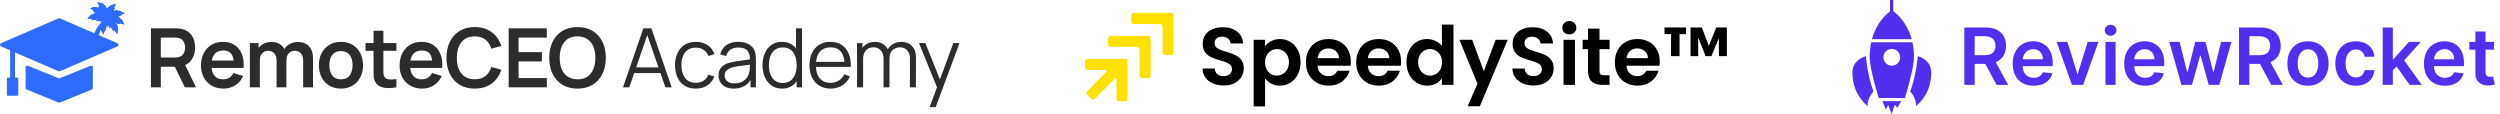
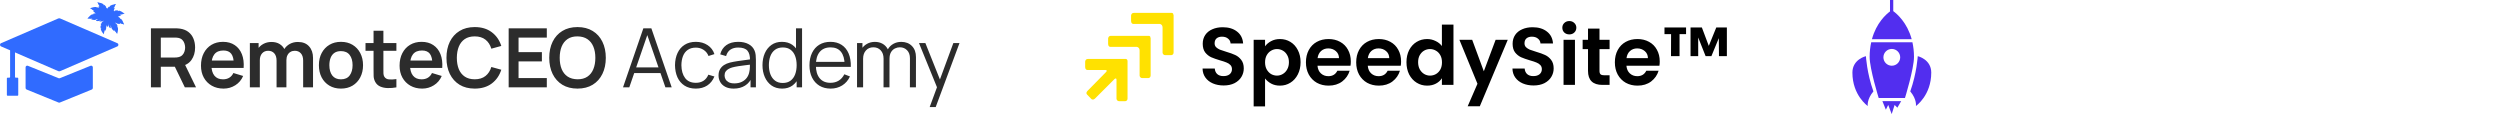
<svg xmlns="http://www.w3.org/2000/svg" width="832" height="38" viewBox="0 0 832 38" fill="none">
  <g clip-path="url(#clip0_622_1197)">
-     <path d="M41.314 8.207C41.239 8.018 41.166 7.829 41.091 7.64C40.992 7.389 40.892 7.137 40.761 6.901C40.639 6.686 40.492 6.488 40.322 6.31C40.278 6.263 39.93 6.287 39.884 6.244C39.842 6.204 40.098 6.097 40.054 6.059C39.806 5.853 39.526 5.684 39.229 5.561C39.231 5.561 39.234 5.561 39.236 5.561C39.303 5.55 39.366 5.523 39.427 5.494C39.733 5.356 40.039 5.218 40.344 5.08C40.163 5.016 39.98 4.953 39.799 4.889C40.077 4.899 40.358 4.863 40.626 4.785C40.913 4.701 41.194 4.565 41.494 4.576C41.328 4.458 41.163 4.341 40.996 4.223C40.775 4.067 40.555 3.91 40.316 3.785C40.097 3.671 39.864 3.587 39.624 3.53C39.562 3.515 39.285 3.725 39.223 3.715C39.166 3.705 39.322 3.473 39.264 3.467C38.935 3.429 38.598 3.441 38.273 3.506C38.244 3.511 38.053 3.819 38.023 3.825C37.965 3.838 38.07 3.551 38.013 3.568C37.939 3.589 37.865 3.613 37.793 3.64C37.829 3.586 37.851 3.524 37.873 3.461C37.983 3.145 38.094 2.828 38.204 2.511C38.033 2.6 37.861 2.687 37.69 2.776C37.889 2.581 38.057 2.353 38.184 2.105C38.32 1.838 38.415 1.541 38.629 1.332C38.429 1.371 38.23 1.411 38.031 1.45C37.766 1.503 37.5 1.554 37.245 1.643C37.012 1.723 36.79 1.834 36.584 1.969C36.531 2.004 36.493 2.35 36.442 2.388C36.396 2.422 36.334 2.15 36.29 2.187C36.042 2.395 35.825 2.641 35.65 2.913C35.602 2.794 35.55 2.677 35.488 2.563C35.46 2.51 35.326 2.784 35.295 2.734C35.28 2.708 35.369 2.357 35.353 2.332C35.174 2.053 34.95 1.801 34.695 1.59C34.65 1.553 34.592 1.825 34.544 1.792C34.493 1.754 34.453 1.409 34.399 1.374C34.192 1.24 33.969 1.131 33.736 1.052C33.481 0.966 33.214 0.915 32.949 0.864C32.75 0.826 32.55 0.788 32.35 0.75C32.565 0.958 32.662 1.256 32.801 1.522C32.929 1.769 33.098 1.996 33.298 2.189C33.127 2.102 32.955 2.015 32.783 1.928C32.858 2.14 32.934 2.352 33.008 2.564C32.815 2.483 32.614 2.42 32.408 2.379C32.351 2.368 32.427 2.636 32.37 2.627C32.307 2.618 32.11 2.332 32.045 2.326C31.8 2.305 31.553 2.314 31.309 2.354C31.042 2.398 30.784 2.478 30.526 2.557C30.332 2.618 30.138 2.678 29.944 2.738C30.232 2.82 30.458 3.037 30.704 3.207C30.933 3.365 31.189 3.486 31.457 3.563C31.264 3.567 31.072 3.57 30.879 3.574C31.127 3.801 31.373 4.027 31.621 4.254C31.671 4.299 31.721 4.345 31.783 4.376C31.821 4.395 31.861 4.408 31.901 4.416C31.585 4.435 31.272 4.501 30.976 4.611C30.921 4.631 31.128 4.819 31.074 4.842C31.015 4.868 30.696 4.729 30.639 4.759C30.42 4.871 30.214 5.009 30.029 5.171C29.826 5.35 29.648 5.554 29.471 5.758C29.339 5.912 29.206 6.065 29.073 6.219C29.361 6.137 29.667 6.202 29.965 6.216C30.244 6.228 30.524 6.196 30.793 6.12C30.632 6.225 30.47 6.33 30.308 6.435C30.638 6.496 30.967 6.558 31.297 6.62C31.364 6.632 31.431 6.645 31.499 6.639C31.582 6.631 31.66 6.597 31.737 6.564C32.07 6.427 32.423 6.34 32.782 6.309C32.457 6.435 32.153 6.613 31.885 6.836C32.02 6.96 32.37 7.061 32.605 7.03C33.172 6.956 33.694 6.547 33.694 6.547C33.694 6.547 33.298 6.96 33.033 7.149C33.635 7.202 33.995 7.09 34.298 6.912C32.961 8.005 30.65 10.786 30.052 16.401C30.049 16.435 30.044 16.469 30.041 16.503C30.031 16.605 30.02 16.708 30.012 16.812C29.982 16.915 30.141 17.031 30.392 17.135C30.424 17.147 30.457 17.16 30.491 17.173C30.507 17.179 30.524 17.184 30.541 17.191C30.558 17.196 30.574 17.202 30.592 17.207C30.676 17.235 30.767 17.261 30.862 17.285C30.889 17.293 30.918 17.299 30.946 17.306C30.978 17.314 31.008 17.321 31.041 17.328C31.071 17.334 31.101 17.34 31.132 17.347C31.141 17.349 31.152 17.351 31.161 17.352C31.194 17.358 31.227 17.363 31.258 17.37C31.266 17.371 31.274 17.372 31.282 17.374C31.316 17.379 31.351 17.385 31.386 17.39C31.41 17.393 31.436 17.396 31.46 17.399C31.52 17.407 31.58 17.413 31.639 17.418C31.639 17.418 31.639 17.418 31.64 17.418C32.022 17.449 32.361 17.418 32.511 17.29C32.565 17.242 32.595 17.181 32.592 17.104C32.582 16.979 32.574 16.855 32.566 16.733C32.552 16.489 32.541 16.251 32.533 16.018C32.521 15.67 32.518 15.335 32.522 15.013C32.525 14.798 32.531 14.589 32.54 14.386C32.544 14.284 32.55 14.183 32.556 14.085C32.562 13.986 32.569 13.889 32.576 13.792C32.591 13.6 32.609 13.412 32.629 13.23C32.639 13.14 32.65 13.05 32.66 12.962C32.717 12.521 32.789 12.111 32.873 11.733C32.907 11.581 32.943 11.434 32.98 11.293C33.055 11.009 33.136 10.743 33.223 10.496C33.288 10.311 33.355 10.134 33.425 9.969C33.512 9.764 33.601 9.574 33.692 9.396C33.696 9.398 33.699 9.4 33.7 9.406C33.712 9.463 33.532 9.718 33.546 9.774C33.604 9.987 33.689 10.194 33.797 10.387C33.917 10.598 34.065 10.792 34.212 10.984C34.323 11.129 34.435 11.274 34.545 11.419C34.526 11.151 34.639 10.893 34.707 10.632C34.77 10.39 34.792 10.136 34.774 9.886C34.838 10.047 34.9 10.208 34.963 10.37C35.078 10.09 35.193 9.811 35.308 9.531C35.331 9.475 35.355 9.417 35.362 9.357C35.37 9.282 35.355 9.207 35.34 9.133C35.28 8.816 35.269 8.489 35.307 8.167C35.359 8.476 35.46 8.776 35.607 9.053C35.711 8.978 35.827 8.786 35.881 8.604C35.891 8.617 35.901 8.628 35.911 8.641C35.91 8.417 35.959 8.083 35.99 7.895C36 7.912 36.01 7.929 36.018 7.945C36.03 8.179 36.078 8.583 36.257 8.918C36.369 9.127 36.656 9.354 36.836 9.391C36.86 9.044 36.827 8.693 36.74 8.355C36.924 8.664 37.06 9.002 37.142 9.352C37.161 9.433 37.178 9.517 37.222 9.589C37.256 9.647 37.306 9.695 37.355 9.742C37.597 9.974 37.839 10.206 38.081 10.438C38.072 10.246 38.063 10.053 38.054 9.861C38.149 10.124 38.286 10.371 38.459 10.589C38.645 10.823 38.876 11.034 38.977 11.316C39.024 11.119 39.071 10.92 39.118 10.723C39.18 10.46 39.244 10.197 39.27 9.928C39.294 9.682 39.286 9.435 39.249 9.191C39.239 9.128 38.941 8.95 38.927 8.888C38.915 8.831 39.188 8.889 39.172 8.833C39.084 8.513 38.946 8.206 38.766 7.929C38.754 7.91 38.554 7.871 38.445 7.842C38.434 7.823 38.421 7.804 38.409 7.784C38.482 7.76 38.638 7.745 38.612 7.71C38.507 7.575 38.392 7.449 38.269 7.331C38.416 7.428 38.556 7.534 38.687 7.651C38.749 7.707 38.811 7.766 38.887 7.801C38.948 7.83 39.017 7.84 39.083 7.851C39.415 7.902 39.746 7.954 40.078 8.006C39.961 7.853 39.843 7.7 39.726 7.548C39.954 7.709 40.208 7.833 40.475 7.913C40.762 7.999 41.072 8.04 41.316 8.213L41.314 8.207ZM38.819 5.68C38.785 5.667 38.864 5.593 38.917 5.533C38.94 5.536 38.963 5.538 38.986 5.543C39.039 5.551 39.092 5.56 39.145 5.563C39.042 5.599 38.84 5.688 38.819 5.68ZM32.022 4.437C32.085 4.448 32.149 4.46 32.212 4.475C32.24 4.55 32.303 4.663 32.263 4.664C32.237 4.664 32.052 4.487 31.975 4.43C31.991 4.432 32.006 4.435 32.022 4.437Z" fill="#306BFF" />
    <path d="M41.314 8.207C41.239 8.018 41.166 7.829 41.091 7.64C40.992 7.389 40.892 7.137 40.761 6.901C40.639 6.686 40.492 6.488 40.322 6.31C40.278 6.263 39.93 6.287 39.884 6.244C39.842 6.204 40.098 6.097 40.054 6.059C39.806 5.853 39.526 5.684 39.229 5.561C39.231 5.561 39.234 5.561 39.236 5.561C39.303 5.55 39.366 5.523 39.427 5.494C39.733 5.356 40.039 5.218 40.344 5.08C40.163 5.016 39.98 4.953 39.799 4.889C40.077 4.899 40.358 4.863 40.626 4.785C40.913 4.701 41.194 4.565 41.494 4.576C41.328 4.458 41.163 4.341 40.996 4.223C40.775 4.067 40.555 3.91 40.316 3.785C40.097 3.671 39.864 3.587 39.624 3.53C39.562 3.515 39.286 3.725 39.223 3.715C39.166 3.705 39.322 3.473 39.264 3.467C38.935 3.429 38.598 3.441 38.273 3.506C38.244 3.511 38.053 3.819 38.023 3.825C37.965 3.838 38.07 3.551 38.013 3.568C37.939 3.589 37.865 3.613 37.793 3.64C37.829 3.586 37.851 3.524 37.873 3.461C37.983 3.145 38.094 2.828 38.204 2.511C38.033 2.6 37.861 2.687 37.69 2.776C37.889 2.581 38.057 2.353 38.184 2.105C38.32 1.838 38.415 1.541 38.629 1.332C38.429 1.371 38.23 1.411 38.031 1.45C37.766 1.503 37.5 1.554 37.245 1.643C37.012 1.723 36.79 1.834 36.584 1.969C36.531 2.004 36.493 2.35 36.442 2.388C36.396 2.422 36.334 2.15 36.29 2.187C36.042 2.395 35.825 2.641 35.65 2.913C35.602 2.794 35.55 2.677 35.488 2.563C35.46 2.51 35.326 2.784 35.295 2.734C35.28 2.708 35.369 2.357 35.353 2.332C35.174 2.053 34.95 1.801 34.695 1.59C34.65 1.553 34.592 1.825 34.544 1.792C34.493 1.754 34.453 1.409 34.399 1.374C34.192 1.24 33.969 1.131 33.736 1.052C33.481 0.966 33.214 0.915 32.949 0.864C32.75 0.826 32.55 0.788 32.35 0.75C32.565 0.958 32.662 1.256 32.801 1.522C32.929 1.769 33.098 1.996 33.298 2.189C33.127 2.102 32.955 2.015 32.783 1.928C32.858 2.14 32.934 2.352 33.008 2.564C32.815 2.483 32.614 2.42 32.408 2.379C32.351 2.368 32.427 2.636 32.37 2.627C32.307 2.618 32.11 2.332 32.045 2.326C31.8 2.305 31.553 2.314 31.309 2.354C31.042 2.398 30.784 2.478 30.526 2.557C30.332 2.618 30.138 2.678 29.944 2.738C30.232 2.82 30.458 3.037 30.704 3.207C30.933 3.365 31.189 3.486 31.457 3.563C31.264 3.567 31.072 3.57 30.879 3.574C31.127 3.801 31.373 4.027 31.621 4.254C31.671 4.299 31.721 4.345 31.783 4.376C31.821 4.395 31.86 4.408 31.901 4.416C31.585 4.435 31.272 4.501 30.976 4.611C30.921 4.631 31.128 4.819 31.074 4.842C31.015 4.868 30.696 4.729 30.639 4.759C30.42 4.871 30.214 5.009 30.029 5.171C29.826 5.35 29.648 5.554 29.471 5.758C29.339 5.912 29.206 6.065 29.073 6.219C29.361 6.137 29.667 6.202 29.965 6.216C30.244 6.228 30.524 6.196 30.793 6.12C30.632 6.225 30.47 6.33 30.308 6.435C30.638 6.496 30.967 6.558 31.297 6.62C31.364 6.632 31.431 6.645 31.499 6.639C31.582 6.631 31.66 6.597 31.737 6.564C32.07 6.427 32.423 6.34 32.782 6.309C32.457 6.435 32.153 6.613 31.885 6.836C32.02 6.96 32.37 7.061 32.605 7.03C33.172 6.956 33.694 6.547 33.694 6.547C33.694 6.547 33.298 6.96 33.033 7.149C33.635 7.202 33.995 7.09 34.298 6.912C34.304 6.909 34.309 6.906 34.314 6.902C34.34 6.935 34.543 6.955 34.511 6.994C34.471 7.042 34.122 7.112 34.087 7.162C33.9 7.411 33.748 7.685 33.639 7.976C33.623 8.02 33.608 8.063 33.594 8.107C33.571 8.178 33.55 8.249 33.532 8.322C33.521 8.363 33.682 8.305 33.743 8.308C33.757 8.308 33.766 8.312 33.765 8.322C33.765 8.323 33.764 8.325 33.762 8.326C33.736 8.363 33.488 8.532 33.484 8.556C33.469 8.65 33.459 8.745 33.454 8.84C33.441 9.044 33.449 9.247 33.48 9.449C33.487 9.496 33.655 9.379 33.694 9.395C33.698 9.397 33.702 9.399 33.703 9.405C33.714 9.462 33.534 9.717 33.548 9.773C33.606 9.986 33.691 10.193 33.8 10.386C33.919 10.597 34.068 10.791 34.214 10.983C34.325 11.128 34.437 11.273 34.547 11.418C34.529 11.15 34.641 10.892 34.709 10.631C34.772 10.389 34.794 10.134 34.776 9.885C34.84 10.046 34.902 10.207 34.965 10.369C35.08 10.089 35.195 9.81 35.31 9.53C35.333 9.474 35.357 9.416 35.364 9.356C35.372 9.281 35.357 9.206 35.342 9.132C35.282 8.815 35.271 8.488 35.309 8.166C35.361 8.475 35.462 8.775 35.609 9.052C35.713 8.977 35.829 8.785 35.883 8.603C35.894 8.616 35.903 8.627 35.913 8.64C35.913 8.416 35.961 8.082 35.993 7.894C36.002 7.911 36.012 7.928 36.02 7.944C36.032 8.178 36.08 8.582 36.26 8.917C36.371 9.126 36.658 9.353 36.838 9.39C36.862 9.043 36.829 8.691 36.743 8.354C36.926 8.663 37.062 9.001 37.145 9.351C37.163 9.432 37.18 9.516 37.224 9.588C37.258 9.646 37.308 9.694 37.357 9.741C37.599 9.973 37.841 10.205 38.083 10.437C38.074 10.245 38.065 10.052 38.056 9.86C38.151 10.123 38.288 10.37 38.461 10.588C38.647 10.822 38.878 11.033 38.979 11.315C39.026 11.118 39.074 10.919 39.12 10.722C39.182 10.459 39.246 10.196 39.272 9.927C39.297 9.681 39.288 9.434 39.251 9.19C39.242 9.127 38.943 8.949 38.929 8.887C38.917 8.83 39.19 8.888 39.174 8.832C39.087 8.512 38.948 8.205 38.768 7.928C38.756 7.909 38.556 7.87 38.447 7.841C38.436 7.822 38.423 7.803 38.411 7.783C38.484 7.759 38.64 7.744 38.614 7.709C38.51 7.574 38.395 7.448 38.271 7.33C38.418 7.427 38.558 7.533 38.689 7.65C38.751 7.706 38.813 7.765 38.889 7.8C38.95 7.829 39.019 7.839 39.086 7.85C39.417 7.901 39.748 7.953 40.08 8.005C39.963 7.852 39.845 7.7 39.728 7.547C39.956 7.708 40.21 7.832 40.477 7.912C40.764 7.998 41.074 8.039 41.318 8.212L41.314 8.207Z" fill="#306BFF" />
    <path d="M36.452 4.492C36.497 4.447 36.529 4.748 36.578 4.704C36.629 4.659 36.694 4.27 36.747 4.228C36.975 4.043 37.226 3.887 37.49 3.762C37.513 3.744 37.535 3.727 37.557 3.709C37.581 3.689 37.612 3.677 37.636 3.656C37.67 3.626 37.699 3.586 37.726 3.55C37.77 3.49 37.807 3.423 37.825 3.349C37.764 3.363 37.698 3.375 37.639 3.394C37.615 3.402 37.502 3.458 37.492 3.411C37.551 3.354 37.616 3.344 37.691 3.325C37.74 3.312 37.784 3.298 37.822 3.261C37.853 3.23 37.876 3.168 37.889 3.126C37.907 3.071 37.924 3.013 37.956 2.965C37.973 2.939 38.011 2.897 38.012 2.865C38.014 2.814 37.973 2.837 37.94 2.841C37.907 2.846 37.876 2.841 37.843 2.848C37.808 2.856 37.773 2.872 37.74 2.887C37.681 2.913 37.624 2.944 37.565 2.971C37.499 3.002 37.427 3.044 37.352 3.045C37.347 3.01 37.439 2.97 37.461 2.954C37.498 2.929 37.525 2.904 37.552 2.868C37.578 2.832 37.605 2.796 37.631 2.759C37.647 2.736 37.659 2.706 37.68 2.687C37.73 2.645 37.776 2.608 37.813 2.552C37.83 2.527 37.841 2.497 37.86 2.472C37.881 2.446 37.916 2.427 37.917 2.389C37.839 2.391 37.757 2.415 37.681 2.433C37.61 2.45 37.524 2.486 37.45 2.478C37.558 2.415 37.691 2.396 37.803 2.343C37.847 2.321 37.897 2.296 37.936 2.267C37.962 2.247 38.001 2.218 38.021 2.192C38.04 2.166 38.054 2.132 38.07 2.102C38.086 2.072 38.09 2.039 38.103 2.008C38.126 1.959 38.147 1.903 38.185 1.864C38.158 1.86 38.128 1.873 38.101 1.877C38.055 1.884 38.01 1.883 37.963 1.874C37.967 1.852 38.034 1.837 38.045 1.833C38.074 1.822 38.103 1.813 38.132 1.801C38.177 1.783 38.217 1.764 38.235 1.719C38.271 1.632 38.351 1.56 38.417 1.492C38.41 1.486 38.382 1.487 38.373 1.488C38.321 1.49 38.273 1.514 38.224 1.532C38.141 1.563 38.057 1.588 37.973 1.614C37.937 1.624 37.901 1.627 37.866 1.641C37.835 1.653 37.798 1.661 37.771 1.679C37.737 1.7 37.71 1.735 37.679 1.76C37.635 1.798 37.591 1.836 37.546 1.874C37.396 2.006 37.271 2.153 37.154 2.315C37.088 2.408 37.019 2.497 36.965 2.598C36.929 2.666 36.895 2.733 36.854 2.798C36.754 2.963 36.695 3.145 36.617 3.32C36.587 3.39 36.554 3.459 36.522 3.528C36.515 3.544 36.462 3.627 36.482 3.642C36.563 3.609 36.639 3.568 36.723 3.539C36.775 3.519 36.83 3.502 36.886 3.489C36.916 3.47 36.94 3.472 36.958 3.493C36.896 3.571 36.797 3.621 36.709 3.666C36.656 3.693 36.594 3.714 36.547 3.751C36.52 3.772 36.506 3.804 36.492 3.834C36.456 3.904 36.424 3.975 36.39 4.045C36.298 4.234 36.208 4.421 36.13 4.616C36.096 4.701 36.06 4.785 36.021 4.868C35.993 4.93 35.961 4.99 35.941 5.056C35.944 5.061 35.953 5.063 35.962 5.063C36.115 4.864 36.273 4.67 36.452 4.491V4.492Z" fill="#306BFF" />
    <path d="M33.351 2.752C33.404 2.766 33.452 2.781 33.496 2.824C33.488 2.859 33.416 2.833 33.374 2.817C33.41 2.927 33.455 3.094 33.472 3.104C33.523 3.135 33.513 2.829 33.562 2.863C33.959 3.129 34.298 3.482 34.56 3.884C34.597 3.941 34.538 4.331 34.571 4.39C34.603 4.446 34.728 4.171 34.757 4.228C34.789 4.291 34.819 4.355 34.848 4.421C34.874 4.425 34.899 4.43 34.926 4.436C34.932 4.439 35.039 4.485 35.056 4.458C35.036 4.392 35.004 4.332 34.975 4.271C34.936 4.188 34.9 4.104 34.866 4.019C34.786 3.825 34.695 3.638 34.602 3.45C34.567 3.381 34.535 3.309 34.498 3.239C34.483 3.209 34.469 3.177 34.441 3.156C34.394 3.119 34.332 3.099 34.279 3.073C34.191 3.028 34.092 2.98 34.029 2.902C34.047 2.879 34.071 2.878 34.101 2.896C34.157 2.908 34.211 2.925 34.264 2.945C34.348 2.974 34.424 3.015 34.505 3.046C34.525 3.031 34.472 2.949 34.465 2.933C34.433 2.865 34.399 2.796 34.369 2.727C34.291 2.551 34.23 2.369 34.128 2.205C34.087 2.14 34.053 2.074 34.016 2.005C33.963 1.904 33.893 1.816 33.825 1.724C33.707 1.562 33.582 1.416 33.431 1.286C33.387 1.248 33.342 1.21 33.297 1.173C33.266 1.147 33.239 1.114 33.205 1.093C33.177 1.075 33.141 1.067 33.11 1.056C33.075 1.042 33.039 1.04 33.003 1.029C32.918 1.005 32.834 0.98 32.752 0.949C32.702 0.931 32.655 0.908 32.602 0.906C32.593 0.906 32.564 0.905 32.559 0.91C32.624 0.977 32.704 1.048 32.741 1.136C32.76 1.181 32.8 1.2 32.846 1.218C32.874 1.23 32.904 1.239 32.932 1.249C32.945 1.253 33.011 1.268 33.015 1.29C32.969 1.298 32.925 1.3 32.877 1.294C32.851 1.291 32.82 1.278 32.794 1.281C32.832 1.32 32.853 1.375 32.876 1.425C32.89 1.455 32.895 1.489 32.911 1.519C32.927 1.547 32.941 1.583 32.959 1.608C32.98 1.636 33.019 1.663 33.046 1.683C33.086 1.713 33.135 1.738 33.18 1.759C33.293 1.812 33.425 1.831 33.533 1.892C33.458 1.902 33.374 1.866 33.301 1.85C33.225 1.833 33.144 1.809 33.065 1.808C33.066 1.846 33.102 1.864 33.122 1.891C33.141 1.915 33.151 1.946 33.168 1.971C33.206 2.027 33.253 2.064 33.302 2.105C33.324 2.123 33.336 2.154 33.353 2.176C33.378 2.213 33.406 2.248 33.433 2.284C33.461 2.319 33.487 2.344 33.524 2.369C33.546 2.384 33.639 2.424 33.633 2.459C33.559 2.459 33.487 2.416 33.42 2.386C33.361 2.359 33.304 2.329 33.244 2.304C33.212 2.29 33.177 2.273 33.142 2.266C33.109 2.258 33.078 2.263 33.045 2.259C33.012 2.255 32.971 2.232 32.973 2.282C32.974 2.316 33.013 2.356 33.03 2.383C33.062 2.431 33.079 2.489 33.098 2.543C33.105 2.565 33.114 2.592 33.126 2.618C33.197 2.651 33.266 2.686 33.335 2.724C33.339 2.727 33.344 2.737 33.351 2.753V2.752Z" fill="#306BFF" />
    <path d="M34.883 4.498C34.99 4.749 35.076 5.009 35.163 5.269C35.229 5.469 35.296 5.67 35.363 5.87C35.378 5.85 35.393 5.831 35.408 5.811C35.371 5.594 35.331 5.372 35.272 5.16C35.244 5.062 35.214 4.966 35.187 4.868C35.169 4.801 35.139 4.73 35.108 4.67C35.077 4.607 35.039 4.568 34.976 4.539C34.946 4.525 34.915 4.512 34.884 4.499L34.883 4.498Z" fill="#306BFF" />
-     <path d="M37.131 5.119C37.066 5.141 37.001 5.16 36.94 5.19C36.932 5.221 37.04 5.266 37.045 5.269C37.098 5.301 37.149 5.335 37.184 5.387C37.174 5.39 37.163 5.39 37.152 5.387C37.167 5.431 37.072 5.634 37.127 5.625C37.194 5.615 37.461 5.325 37.528 5.318C37.923 5.278 38.325 5.304 38.71 5.394C38.816 5.404 38.921 5.421 39.027 5.434C39.059 5.439 39.089 5.452 39.12 5.455C39.164 5.46 39.214 5.453 39.258 5.448C39.333 5.439 39.407 5.42 39.472 5.382C39.421 5.346 39.366 5.309 39.311 5.278C39.289 5.266 39.171 5.222 39.197 5.182C39.279 5.185 39.331 5.225 39.398 5.268C39.441 5.295 39.481 5.317 39.534 5.318C39.578 5.319 39.638 5.293 39.678 5.274C39.73 5.249 39.784 5.222 39.841 5.211C39.871 5.204 39.927 5.204 39.953 5.182C39.99 5.148 39.945 5.136 39.92 5.114C39.895 5.093 39.876 5.066 39.848 5.048C39.819 5.028 39.783 5.014 39.75 5.001C39.69 4.975 39.629 4.955 39.569 4.931C39.501 4.904 39.421 4.881 39.368 4.828C39.389 4.799 39.482 4.839 39.508 4.845C39.553 4.854 39.589 4.856 39.634 4.851C39.678 4.846 39.722 4.84 39.767 4.834C39.794 4.83 39.825 4.818 39.853 4.821C39.918 4.829 39.977 4.836 40.043 4.825C40.074 4.819 40.102 4.806 40.133 4.802C40.167 4.799 40.205 4.812 40.232 4.787C40.176 4.731 40.103 4.69 40.038 4.646C39.977 4.605 39.891 4.569 39.847 4.509C39.966 4.545 40.071 4.627 40.188 4.672C40.234 4.69 40.286 4.708 40.334 4.716C40.368 4.721 40.414 4.73 40.448 4.726C40.48 4.723 40.515 4.709 40.546 4.7C40.579 4.692 40.605 4.672 40.637 4.66C40.689 4.642 40.744 4.619 40.797 4.619C40.782 4.598 40.751 4.584 40.73 4.567C40.693 4.538 40.663 4.505 40.637 4.465C40.656 4.453 40.712 4.49 40.725 4.497C40.752 4.51 40.779 4.525 40.807 4.538C40.851 4.558 40.892 4.574 40.938 4.557C41.026 4.523 41.133 4.53 41.227 4.532C41.227 4.524 41.207 4.504 41.2 4.498C41.162 4.461 41.112 4.443 41.065 4.42C40.986 4.381 40.91 4.337 40.833 4.294C40.801 4.275 40.774 4.252 40.739 4.235C40.71 4.221 40.678 4.2 40.647 4.192C40.608 4.182 40.564 4.185 40.525 4.181C40.467 4.175 40.409 4.168 40.351 4.163C40.152 4.145 39.96 4.156 39.762 4.182C39.649 4.198 39.537 4.209 39.427 4.239C39.352 4.26 39.281 4.281 39.206 4.297C39.017 4.337 38.844 4.421 38.663 4.485C38.592 4.51 38.52 4.535 38.447 4.559C38.43 4.565 38.333 4.583 38.337 4.608C38.418 4.644 38.499 4.672 38.578 4.712C38.63 4.736 38.678 4.764 38.726 4.796C38.76 4.805 38.775 4.822 38.772 4.851C38.672 4.859 38.569 4.822 38.476 4.789C38.42 4.769 38.363 4.738 38.304 4.73C38.269 4.724 38.237 4.737 38.205 4.747C38.13 4.769 38.056 4.795 37.981 4.818C37.781 4.882 37.582 4.944 37.388 5.022C37.303 5.056 37.217 5.087 37.131 5.117V5.119Z" fill="#306BFF" />
    <path d="M36.942 5.305C36.876 5.28 36.822 5.28 36.755 5.301C36.691 5.321 36.617 5.348 36.558 5.381C36.469 5.431 36.378 5.474 36.289 5.522C36.13 5.608 35.975 5.707 35.826 5.807C35.909 5.777 35.991 5.746 36.075 5.716C36.422 5.587 36.771 5.458 37.133 5.381C37.126 5.379 37.12 5.376 37.114 5.374C37.056 5.354 36.999 5.326 36.942 5.304V5.305Z" fill="#306BFF" />
    <path d="M32.014 4.32C32.181 4.353 32.349 4.376 32.511 4.432C32.515 4.433 32.52 4.435 32.524 4.436C32.895 4.484 33.258 4.59 33.598 4.75C33.659 4.778 33.815 5.141 33.876 5.173C33.932 5.203 33.892 4.904 33.947 4.936C34.266 5.129 34.554 5.369 34.84 5.606C34.89 5.648 34.94 5.689 34.99 5.732C34.864 5.568 34.734 5.405 34.592 5.256C34.522 5.182 34.449 5.112 34.381 5.037C34.334 4.988 34.273 4.938 34.218 4.899C34.161 4.859 34.11 4.842 34.04 4.845C33.979 4.849 33.917 4.857 33.855 4.858C33.831 4.858 33.803 4.863 33.782 4.849C33.832 4.811 33.891 4.795 33.952 4.78C33.958 4.778 34.074 4.77 34.077 4.738C34.029 4.69 33.971 4.651 33.918 4.61C33.845 4.555 33.773 4.498 33.703 4.439C33.541 4.304 33.372 4.183 33.203 4.061C33.139 4.015 33.077 3.968 33.013 3.922C32.984 3.902 32.958 3.881 32.923 3.876C32.864 3.867 32.8 3.877 32.74 3.879C32.641 3.881 32.532 3.885 32.44 3.845C32.445 3.818 32.466 3.804 32.501 3.808C32.556 3.792 32.612 3.781 32.668 3.773C32.755 3.759 32.841 3.759 32.928 3.749C32.94 3.727 32.853 3.679 32.84 3.668C32.779 3.623 32.717 3.578 32.657 3.531C32.505 3.413 32.367 3.281 32.2 3.184C32.133 3.145 32.072 3.103 32.007 3.06C31.912 2.996 31.81 2.951 31.707 2.901C31.526 2.814 31.347 2.744 31.152 2.7C31.095 2.687 31.038 2.675 30.981 2.663C30.942 2.655 30.902 2.638 30.862 2.636C30.829 2.633 30.793 2.643 30.761 2.647C30.724 2.651 30.69 2.666 30.653 2.674C30.567 2.691 30.48 2.709 30.393 2.721C30.342 2.728 30.289 2.73 30.241 2.754C30.232 2.758 30.207 2.771 30.205 2.778C30.294 2.805 30.398 2.831 30.471 2.891C30.509 2.921 30.554 2.919 30.602 2.914C30.633 2.911 30.662 2.906 30.693 2.9C30.706 2.898 30.772 2.88 30.786 2.897C30.749 2.927 30.71 2.949 30.666 2.966C30.64 2.975 30.608 2.978 30.585 2.994C30.637 3.011 30.681 3.049 30.726 3.083C30.752 3.103 30.772 3.13 30.799 3.149C30.827 3.167 30.855 3.193 30.885 3.205C30.917 3.219 30.963 3.225 30.997 3.231C31.045 3.238 31.101 3.237 31.151 3.235C31.275 3.228 31.401 3.183 31.525 3.186C31.464 3.229 31.372 3.238 31.301 3.257C31.225 3.278 31.142 3.295 31.073 3.331C31.092 3.363 31.132 3.363 31.162 3.377C31.191 3.39 31.214 3.412 31.241 3.426C31.301 3.457 31.36 3.468 31.423 3.482C31.45 3.487 31.476 3.508 31.501 3.521C31.541 3.541 31.582 3.56 31.622 3.578C31.662 3.597 31.698 3.606 31.744 3.61C31.77 3.613 31.87 3.605 31.882 3.638C31.815 3.672 31.732 3.669 31.659 3.674C31.595 3.678 31.529 3.678 31.465 3.683C31.429 3.686 31.391 3.688 31.357 3.698C31.325 3.706 31.299 3.726 31.268 3.738C31.237 3.751 31.19 3.748 31.215 3.793C31.232 3.821 31.285 3.839 31.312 3.855C31.363 3.883 31.405 3.926 31.447 3.966C31.479 3.996 31.527 4.04 31.571 4.052C31.621 4.067 31.667 4.059 31.716 4.046C31.792 4.027 31.853 4.005 31.933 4.027C31.945 4.072 31.82 4.078 31.794 4.082C31.732 4.093 31.67 4.112 31.609 4.13C31.659 4.186 31.724 4.228 31.791 4.26C31.832 4.279 31.877 4.3 31.921 4.31C31.953 4.316 31.984 4.312 32.016 4.318L32.014 4.32Z" fill="#306BFF" />
    <path d="M40.709 7.866C40.708 7.839 40.689 7.811 40.68 7.786C40.665 7.74 40.658 7.697 40.658 7.649C40.68 7.649 40.707 7.712 40.714 7.723C40.73 7.75 40.745 7.776 40.76 7.802C40.786 7.844 40.812 7.879 40.861 7.89C40.953 7.91 41.039 7.975 41.116 8.027C41.121 8.02 41.115 7.992 41.113 7.984C41.101 7.932 41.069 7.889 41.042 7.845C40.998 7.77 40.957 7.691 40.917 7.613C40.901 7.579 40.891 7.544 40.871 7.512C40.854 7.484 40.84 7.45 40.817 7.426C40.79 7.396 40.752 7.375 40.721 7.35C40.676 7.313 40.631 7.276 40.585 7.239C40.428 7.115 40.261 7.019 40.081 6.932C39.978 6.884 39.879 6.832 39.77 6.797C39.696 6.774 39.624 6.752 39.553 6.724C39.373 6.655 39.182 6.629 38.996 6.585C38.922 6.567 38.848 6.547 38.774 6.529C38.757 6.525 38.665 6.487 38.655 6.51C38.702 6.584 38.755 6.652 38.799 6.729C38.829 6.777 38.854 6.828 38.877 6.88C38.902 6.906 38.904 6.93 38.886 6.952C38.797 6.905 38.732 6.817 38.672 6.738C38.636 6.691 38.604 6.634 38.56 6.594C38.533 6.57 38.501 6.563 38.467 6.553C38.392 6.531 38.316 6.512 38.241 6.491C38.04 6.435 37.839 6.379 37.634 6.337C37.544 6.319 37.456 6.298 37.366 6.276C37.3 6.259 37.235 6.239 37.166 6.231C37.143 6.253 37.209 6.349 37.212 6.355C37.237 6.412 37.261 6.468 37.264 6.53C37.238 6.524 37.224 6.498 37.21 6.479C37.172 6.43 37.14 6.376 37.104 6.327C37.063 6.27 37.018 6.24 36.951 6.221C36.886 6.203 36.81 6.185 36.741 6.18C36.64 6.173 36.54 6.16 36.439 6.152C36.22 6.133 35.999 6.135 35.779 6.138C35.786 6.154 35.792 6.171 35.799 6.187C35.902 6.214 36.003 6.24 36.105 6.268C36.466 6.361 36.828 6.456 37.171 6.602C37.23 6.627 36.964 6.77 37.021 6.798C37.082 6.828 37.467 6.743 37.526 6.776C37.633 6.836 37.737 6.9 37.837 6.971C37.88 6.985 37.922 6.998 37.966 7.008C37.998 7.015 38.031 7.021 38.062 7.032C38.109 7.052 38.146 7.09 38.185 7.122C38.247 7.172 38.317 7.217 38.384 7.259C38.528 7.351 38.652 7.467 38.781 7.577C38.806 7.598 38.823 7.625 38.847 7.645C38.882 7.674 38.927 7.695 38.967 7.715C39.035 7.748 39.107 7.772 39.182 7.776C39.158 7.718 39.134 7.657 39.104 7.601C39.093 7.579 39.018 7.477 39.061 7.458C39.129 7.506 39.15 7.568 39.182 7.639C39.203 7.685 39.225 7.725 39.268 7.756C39.305 7.781 39.369 7.792 39.412 7.798C39.469 7.806 39.529 7.813 39.583 7.834C39.613 7.846 39.659 7.876 39.692 7.871C39.741 7.864 39.712 7.828 39.701 7.796C39.692 7.764 39.691 7.733 39.677 7.702C39.663 7.669 39.64 7.638 39.62 7.608C39.584 7.554 39.543 7.504 39.506 7.451C39.464 7.391 39.41 7.328 39.395 7.255C39.429 7.243 39.485 7.327 39.504 7.346C39.536 7.377 39.565 7.399 39.605 7.419C39.645 7.44 39.685 7.46 39.725 7.479C39.751 7.49 39.782 7.496 39.805 7.514C39.854 7.556 39.9 7.595 39.962 7.621C39.99 7.634 40.022 7.638 40.049 7.652C40.079 7.667 40.104 7.698 40.141 7.693C40.125 7.616 40.086 7.541 40.056 7.469C40.026 7.402 39.975 7.325 39.97 7.25C40.05 7.345 40.093 7.471 40.166 7.572C40.195 7.613 40.229 7.657 40.266 7.69C40.291 7.713 40.325 7.745 40.355 7.76C40.384 7.775 40.421 7.781 40.452 7.792C40.484 7.802 40.518 7.8 40.55 7.809C40.603 7.821 40.662 7.833 40.707 7.863L40.709 7.866Z" fill="#306BFF" />
    <path d="M34.449 6.659C34.471 6.622 34.502 6.595 34.516 6.553C34.524 6.527 34.539 6.48 34.566 6.465C34.597 6.448 34.604 6.487 34.601 6.512C34.598 6.534 34.588 6.558 34.579 6.577C34.569 6.596 34.544 6.616 34.54 6.638C34.538 6.647 34.54 6.656 34.543 6.662C34.712 6.507 34.892 6.364 35.072 6.22C35.096 6.2 35.121 6.181 35.145 6.161C35.1 6.147 35.055 6.133 35.009 6.115C34.794 6.034 34.576 5.954 34.354 5.897C34.256 5.872 34.157 5.851 34.06 5.824C33.995 5.807 33.916 5.798 33.849 5.793C33.779 5.789 33.727 5.801 33.67 5.841C33.619 5.876 33.572 5.916 33.519 5.949C33.499 5.962 33.477 5.982 33.451 5.98C33.474 5.922 33.516 5.876 33.559 5.832C33.564 5.827 33.657 5.758 33.643 5.73C33.577 5.715 33.508 5.712 33.441 5.706C33.349 5.698 33.259 5.688 33.167 5.676C32.96 5.646 32.752 5.633 32.543 5.619C32.465 5.614 32.387 5.606 32.309 5.602C32.274 5.6 32.24 5.596 32.209 5.609C32.154 5.633 32.105 5.676 32.056 5.708C31.972 5.763 31.882 5.823 31.782 5.839C31.773 5.813 31.782 5.791 31.814 5.775C31.852 5.733 31.893 5.694 31.938 5.658C32.004 5.601 32.078 5.554 32.146 5.501C32.144 5.475 32.046 5.481 32.028 5.479C31.952 5.471 31.876 5.466 31.802 5.458C31.61 5.438 31.423 5.399 31.231 5.406C31.154 5.408 31.079 5.406 31.002 5.403C30.888 5.398 30.776 5.414 30.663 5.427C30.464 5.448 30.275 5.484 30.085 5.548C30.03 5.567 29.976 5.587 29.921 5.607C29.884 5.621 29.84 5.628 29.805 5.646C29.775 5.662 29.751 5.689 29.724 5.711C29.695 5.734 29.675 5.764 29.647 5.79C29.584 5.85 29.52 5.911 29.452 5.967C29.412 6.001 29.368 6.03 29.339 6.076C29.334 6.083 29.319 6.107 29.322 6.116C29.412 6.092 29.514 6.059 29.608 6.07C29.657 6.077 29.694 6.051 29.732 6.021C29.756 6.002 29.778 5.982 29.802 5.962C29.812 5.953 29.857 5.903 29.878 5.91C29.863 5.954 29.841 5.993 29.813 6.031C29.797 6.052 29.77 6.072 29.76 6.098C29.813 6.084 29.871 6.093 29.926 6.099C29.96 6.102 29.99 6.115 30.024 6.116C30.057 6.116 30.094 6.123 30.125 6.119C30.159 6.115 30.202 6.095 30.233 6.082C30.278 6.063 30.325 6.032 30.366 6.004C30.468 5.933 30.55 5.828 30.658 5.764C30.628 5.834 30.555 5.889 30.505 5.944C30.452 6.002 30.391 6.06 30.35 6.126C30.384 6.144 30.418 6.123 30.45 6.118C30.481 6.114 30.512 6.12 30.543 6.118C30.61 6.112 30.665 6.091 30.727 6.069C30.753 6.06 30.786 6.064 30.813 6.061C30.857 6.057 30.902 6.051 30.946 6.045C30.99 6.04 31.025 6.029 31.066 6.009C31.09 5.997 31.171 5.937 31.199 5.96C31.161 6.024 31.089 6.065 31.029 6.107C30.977 6.145 30.922 6.179 30.869 6.218C30.84 6.239 30.809 6.261 30.785 6.288C30.762 6.312 30.751 6.342 30.731 6.369C30.711 6.395 30.671 6.419 30.715 6.443C30.744 6.458 30.798 6.446 30.83 6.444C30.888 6.442 30.946 6.454 31.003 6.466C31.046 6.475 31.11 6.486 31.154 6.474C31.204 6.46 31.238 6.429 31.274 6.392C31.328 6.336 31.369 6.284 31.448 6.261C31.483 6.293 31.378 6.364 31.36 6.381C31.314 6.425 31.271 6.473 31.229 6.521C31.302 6.542 31.378 6.543 31.452 6.534C31.497 6.529 31.546 6.524 31.588 6.508C31.619 6.497 31.643 6.476 31.673 6.465C31.833 6.404 31.987 6.335 32.154 6.297C32.231 6.279 32.312 6.26 32.387 6.234C32.434 6.217 32.482 6.193 32.533 6.189C32.566 6.187 32.6 6.195 32.632 6.198C32.714 6.205 32.792 6.205 32.873 6.208C32.912 6.21 32.949 6.201 32.988 6.198C33.018 6.196 33.107 6.177 33.136 6.192C33.094 6.203 33.051 6.247 33.015 6.271C32.965 6.302 32.921 6.342 32.871 6.375C32.83 6.402 32.792 6.433 32.75 6.458C32.691 6.493 32.63 6.525 32.569 6.559C32.524 6.584 32.482 6.612 32.438 6.639C32.393 6.665 32.344 6.682 32.301 6.712C32.257 6.742 32.217 6.78 32.176 6.815C32.157 6.831 32.131 6.847 32.116 6.867C32.13 6.886 32.194 6.902 32.217 6.907C32.254 6.915 32.283 6.92 32.322 6.919C32.42 6.915 32.522 6.923 32.62 6.925C32.662 6.925 32.706 6.912 32.746 6.899C32.787 6.886 32.819 6.857 32.858 6.839C32.895 6.821 32.932 6.806 32.968 6.787C33.001 6.769 33.025 6.732 33.059 6.717C33.122 6.751 32.921 6.877 32.912 6.911C32.934 6.895 32.97 6.893 32.997 6.884C33.021 6.874 33.044 6.867 33.068 6.857C33.09 6.85 33.109 6.841 33.13 6.832C33.143 6.824 33.16 6.822 33.172 6.816C33.184 6.809 33.194 6.796 33.208 6.79C33.213 6.792 33.219 6.792 33.224 6.789C33.23 6.783 33.236 6.778 33.241 6.773C33.279 6.746 33.326 6.734 33.363 6.704C33.406 6.669 33.453 6.644 33.496 6.608C33.556 6.558 33.606 6.501 33.666 6.451C33.719 6.408 33.754 6.349 33.794 6.295C33.819 6.261 33.847 6.23 33.876 6.2C33.892 6.184 33.904 6.159 33.922 6.148C33.926 6.187 33.925 6.226 33.908 6.262C33.879 6.322 33.864 6.389 33.832 6.447C33.807 6.493 33.799 6.543 33.768 6.587C33.749 6.614 33.725 6.638 33.709 6.665C33.693 6.692 33.678 6.718 33.659 6.742C33.621 6.793 33.596 6.854 33.547 6.895C33.488 6.947 33.446 7.007 33.398 7.067C33.405 7.071 33.428 7.064 33.439 7.062C33.465 7.056 33.492 7.046 33.521 7.045C33.546 7.045 33.578 7.041 33.603 7.043C33.615 7.044 33.627 7.051 33.639 7.052C33.651 7.052 33.663 7.046 33.675 7.044C33.71 7.04 33.719 7.039 33.746 7.015C33.773 6.992 33.792 6.972 33.815 6.946C33.857 6.896 33.911 6.842 33.97 6.816C33.998 6.835 33.929 6.929 33.915 6.947C33.904 6.964 33.866 6.995 33.872 7.02C33.895 7.023 33.943 7.002 33.965 6.992C33.989 6.982 34.017 6.976 34.041 6.963C34.075 6.944 34.099 6.922 34.135 6.907C34.158 6.897 34.181 6.891 34.201 6.878C34.213 6.871 34.22 6.859 34.232 6.853C34.239 6.849 34.248 6.851 34.257 6.847C34.278 6.836 34.296 6.812 34.315 6.798C34.336 6.782 34.361 6.78 34.381 6.76C34.408 6.732 34.434 6.692 34.454 6.659H34.449Z" fill="#306BFF" />
    <path d="M35.864 7.929C35.869 7.918 35.873 7.908 35.876 7.897C35.886 7.868 35.898 7.84 35.91 7.812C35.915 7.799 35.918 7.787 35.922 7.774C35.805 7.579 35.685 7.405 35.685 7.405C35.685 7.405 35.797 7.631 35.864 7.929Z" fill="#306BFF" />
    <path d="M37.853 8.482C37.842 8.469 37.788 8.386 37.767 8.399C37.763 8.487 37.768 8.573 37.761 8.661C37.756 8.718 37.749 8.774 37.737 8.83C37.743 8.864 37.731 8.885 37.704 8.893C37.658 8.803 37.654 8.693 37.65 8.594C37.648 8.535 37.654 8.471 37.64 8.412C37.632 8.378 37.609 8.353 37.587 8.325C37.539 8.264 37.487 8.205 37.438 8.145C37.305 7.984 37.172 7.822 37.027 7.671C36.964 7.605 36.903 7.537 36.843 7.468C36.798 7.416 36.756 7.362 36.706 7.317C36.674 7.322 36.673 7.438 36.672 7.445C36.66 7.506 36.649 7.566 36.614 7.619C36.597 7.599 36.6 7.57 36.599 7.546C36.596 7.485 36.599 7.422 36.599 7.36C36.599 7.29 36.578 7.24 36.534 7.186C36.492 7.134 36.438 7.075 36.385 7.033C36.306 6.969 36.231 6.901 36.154 6.837C36.119 6.807 36.083 6.78 36.046 6.751C36.123 6.934 36.185 7.117 36.198 7.34C36.2 7.34 36.202 7.338 36.204 7.337C36.205 7.345 36.204 7.355 36.199 7.364C36.209 7.567 36.181 7.802 36.093 8.095C36.089 8.087 36.084 8.077 36.08 8.069C36.08 8.085 36.08 8.1 36.08 8.116C36.078 8.164 36.094 8.208 36.095 8.255C36.095 8.262 36.093 8.27 36.092 8.278C36.092 8.284 36.095 8.289 36.1 8.292C36.102 8.306 36.097 8.321 36.099 8.336C36.101 8.35 36.109 8.363 36.111 8.379C36.115 8.401 36.12 8.422 36.127 8.443C36.133 8.468 36.14 8.492 36.148 8.516C36.155 8.543 36.174 8.573 36.174 8.601C36.197 8.574 36.182 8.337 36.247 8.369C36.255 8.405 36.238 8.446 36.243 8.484C36.248 8.525 36.257 8.564 36.264 8.604C36.271 8.646 36.267 8.689 36.281 8.73C36.293 8.77 36.308 8.813 36.333 8.846C36.392 8.924 36.458 9.003 36.512 9.086C36.533 9.118 36.554 9.138 36.582 9.163C36.599 9.178 36.651 9.221 36.674 9.221C36.681 9.198 36.679 9.167 36.681 9.142C36.686 9.088 36.693 9.033 36.692 8.979C36.691 8.928 36.676 8.877 36.671 8.826C36.666 8.775 36.666 8.724 36.659 8.672C36.651 8.604 36.641 8.536 36.635 8.468C36.631 8.418 36.635 8.37 36.632 8.32C36.629 8.261 36.636 8.202 36.632 8.143C36.63 8.099 36.64 8.039 36.626 7.997C36.654 8.012 36.691 8.095 36.707 8.122C36.727 8.155 36.742 8.19 36.766 8.221C36.815 8.285 36.861 8.349 36.916 8.411C36.937 8.435 36.962 8.458 36.98 8.486C37.008 8.529 37.016 8.582 37.029 8.63C37.052 8.706 37.083 8.783 37.114 8.856C37.18 9.014 37.215 9.179 37.258 9.344C37.267 9.375 37.265 9.408 37.273 9.438C37.286 9.481 37.31 9.525 37.331 9.564C37.367 9.629 37.413 9.691 37.473 9.738C37.486 9.677 37.501 9.612 37.508 9.55C37.512 9.525 37.508 9.399 37.555 9.409C37.582 9.487 37.564 9.549 37.551 9.626C37.541 9.677 37.536 9.722 37.554 9.772C37.57 9.814 37.616 9.859 37.649 9.889C37.691 9.928 37.736 9.968 37.768 10.015C37.785 10.042 37.806 10.093 37.837 10.108C37.882 10.13 37.878 10.084 37.887 10.052C37.897 10.021 37.914 9.994 37.922 9.961C37.929 9.927 37.928 9.888 37.929 9.853C37.93 9.788 37.926 9.723 37.926 9.659C37.926 9.586 37.918 9.503 37.947 9.434C37.981 9.443 37.98 9.544 37.984 9.57C37.993 9.614 38.003 9.649 38.025 9.688C38.046 9.727 38.068 9.767 38.091 9.805C38.104 9.83 38.128 9.853 38.135 9.88C38.152 9.942 38.168 10 38.203 10.057C38.218 10.084 38.243 10.105 38.256 10.132C38.272 10.162 38.274 10.202 38.308 10.219C38.339 10.146 38.35 10.063 38.366 9.987C38.381 9.914 38.383 9.822 38.422 9.758C38.434 9.881 38.396 10.01 38.398 10.134C38.398 10.184 38.401 10.239 38.411 10.287C38.419 10.32 38.428 10.367 38.444 10.397C38.459 10.425 38.485 10.452 38.505 10.478C38.525 10.505 38.554 10.523 38.576 10.548C38.612 10.589 38.654 10.631 38.674 10.682C38.688 10.66 38.689 10.626 38.697 10.601C38.711 10.555 38.73 10.515 38.757 10.476C38.775 10.489 38.762 10.555 38.761 10.569C38.758 10.6 38.755 10.63 38.753 10.661C38.751 10.709 38.751 10.754 38.785 10.79C38.849 10.859 38.882 10.961 38.916 11.048C38.924 11.045 38.935 11.018 38.938 11.01C38.958 10.96 38.956 10.908 38.96 10.856C38.966 10.768 38.978 10.681 38.99 10.594C38.996 10.557 39.007 10.523 39.011 10.486C39.013 10.453 39.02 10.416 39.016 10.383C39.011 10.344 38.99 10.304 38.98 10.266C38.964 10.21 38.948 10.153 38.931 10.098C38.873 9.905 38.792 9.731 38.693 9.557C38.637 9.458 38.584 9.359 38.515 9.268C38.467 9.207 38.421 9.148 38.378 9.084C38.27 8.924 38.129 8.795 38.001 8.651C37.95 8.594 37.902 8.536 37.851 8.478L37.853 8.482Z" fill="#306BFF" />
    <path d="M36.094 7.726C36.094 7.702 36.09 7.675 36.094 7.651C36.098 7.629 36.1 7.6 36.108 7.578C36.111 7.568 36.12 7.559 36.123 7.549C36.125 7.538 36.121 7.527 36.123 7.516C36.125 7.485 36.126 7.476 36.11 7.449C36.094 7.42 36.08 7.4 36.061 7.375C36.025 7.328 35.987 7.271 35.975 7.214C35.997 7.194 36.067 7.271 36.079 7.286C36.092 7.3 36.113 7.339 36.135 7.337C36.142 7.317 36.132 7.271 36.128 7.25C36.123 7.227 36.123 7.202 36.116 7.177C36.106 7.145 36.091 7.119 36.084 7.085C36.08 7.062 36.079 7.04 36.072 7.021C36.068 7.01 36.059 7.001 36.056 6.99C36.054 6.982 36.057 6.975 36.055 6.966C36.049 6.945 36.032 6.926 36.022 6.906C36.013 6.885 36.015 6.863 36 6.842C35.98 6.812 35.95 6.782 35.924 6.758C35.896 6.731 35.878 6.7 35.844 6.681C35.822 6.668 35.784 6.647 35.775 6.62C35.766 6.59 35.802 6.591 35.824 6.599C35.843 6.606 35.861 6.618 35.877 6.631C35.892 6.644 35.905 6.669 35.923 6.676C35.939 6.683 35.953 6.681 35.958 6.664C35.964 6.644 35.939 6.619 35.927 6.606C35.904 6.577 35.889 6.544 35.871 6.513C35.844 6.461 35.821 6.401 35.787 6.354C35.779 6.342 35.766 6.337 35.758 6.325C35.749 6.31 35.75 6.289 35.744 6.272C35.729 6.233 35.718 6.192 35.706 6.151C35.697 6.124 35.685 6.099 35.683 6.071C35.681 6.042 35.681 6.018 35.673 5.989C35.669 5.976 35.668 5.964 35.666 5.952C35.631 6.027 35.593 6.095 35.548 6.167C35.438 6.342 35.326 6.519 35.235 6.705C35.195 6.787 35.158 6.869 35.116 6.951C35.089 7.005 35.066 7.073 35.05 7.131C35.033 7.191 35.035 7.241 35.059 7.299C35.081 7.349 35.108 7.399 35.127 7.451C35.134 7.471 35.148 7.494 35.142 7.516C35.094 7.485 35.062 7.44 35.031 7.395C35.028 7.389 34.983 7.295 34.956 7.302C34.931 7.358 34.916 7.418 34.898 7.476C34.873 7.555 34.848 7.633 34.82 7.71C34.755 7.887 34.706 8.068 34.654 8.25C34.635 8.318 34.614 8.385 34.596 8.453C34.589 8.482 34.578 8.512 34.584 8.542C34.594 8.595 34.623 8.646 34.644 8.695C34.676 8.779 34.713 8.869 34.708 8.96C34.683 8.964 34.666 8.951 34.657 8.92C34.628 8.879 34.6 8.836 34.576 8.79C34.538 8.721 34.511 8.648 34.476 8.577C34.454 8.575 34.44 8.662 34.435 8.677C34.415 8.743 34.396 8.808 34.375 8.874C34.322 9.038 34.252 9.196 34.223 9.367C34.21 9.436 34.194 9.501 34.177 9.569C34.153 9.669 34.147 9.769 34.136 9.872C34.118 10.051 34.114 10.224 34.136 10.402C34.142 10.454 34.15 10.507 34.157 10.558C34.163 10.593 34.16 10.633 34.171 10.667C34.179 10.695 34.198 10.723 34.212 10.749C34.228 10.779 34.25 10.803 34.268 10.831C34.309 10.898 34.351 10.966 34.388 11.035C34.41 11.076 34.428 11.12 34.463 11.154C34.468 11.159 34.487 11.177 34.495 11.177C34.491 11.093 34.48 10.998 34.508 10.917C34.523 10.875 34.508 10.839 34.487 10.8C34.475 10.775 34.461 10.751 34.448 10.727C34.443 10.716 34.407 10.667 34.418 10.65C34.455 10.672 34.485 10.697 34.513 10.73C34.529 10.748 34.541 10.775 34.561 10.789C34.559 10.741 34.578 10.691 34.593 10.644C34.602 10.615 34.619 10.59 34.626 10.56C34.633 10.532 34.645 10.5 34.647 10.472C34.649 10.441 34.639 10.4 34.634 10.369C34.626 10.326 34.608 10.28 34.59 10.239C34.547 10.135 34.468 10.043 34.433 9.938C34.489 9.976 34.523 10.052 34.562 10.106C34.603 10.163 34.644 10.227 34.695 10.275C34.717 10.249 34.705 10.215 34.707 10.186C34.709 10.158 34.721 10.132 34.724 10.105C34.732 10.044 34.724 9.992 34.714 9.934C34.71 9.908 34.721 9.881 34.723 9.856C34.727 9.816 34.73 9.776 34.733 9.735C34.736 9.695 34.733 9.663 34.724 9.624C34.717 9.6 34.679 9.518 34.705 9.498C34.754 9.543 34.778 9.614 34.804 9.674C34.827 9.727 34.847 9.783 34.873 9.836C34.886 9.865 34.9 9.897 34.918 9.922C34.935 9.946 34.96 9.962 34.979 9.984C34.999 10.007 35.013 10.047 35.041 10.012C35.06 9.989 35.059 9.938 35.063 9.911C35.072 9.859 35.094 9.81 35.115 9.763C35.131 9.727 35.153 9.672 35.15 9.632C35.147 9.585 35.126 9.55 35.099 9.512C35.06 9.454 35.022 9.408 35.016 9.335C35.051 9.31 35.094 9.415 35.106 9.434C35.135 9.482 35.17 9.53 35.204 9.575C35.235 9.515 35.251 9.447 35.256 9.38C35.26 9.34 35.264 9.296 35.258 9.255C35.254 9.227 35.241 9.202 35.236 9.173C35.212 9.021 35.181 8.874 35.177 8.719C35.176 8.647 35.174 8.573 35.165 8.502C35.158 8.457 35.146 8.412 35.153 8.365C35.157 8.337 35.17 8.308 35.178 8.28C35.2 8.209 35.214 8.14 35.232 8.069C35.241 8.035 35.24 8 35.245 7.965C35.248 7.939 35.248 7.856 35.266 7.834C35.268 7.873 35.3 7.918 35.313 7.955C35.332 8.004 35.36 8.051 35.379 8.1C35.395 8.142 35.416 8.181 35.431 8.223C35.45 8.281 35.467 8.341 35.485 8.4C35.499 8.444 35.517 8.486 35.532 8.531C35.547 8.575 35.553 8.622 35.571 8.665C35.59 8.709 35.616 8.751 35.639 8.793C35.65 8.813 35.659 8.839 35.674 8.856C35.693 8.847 35.719 8.793 35.728 8.774C35.742 8.744 35.752 8.719 35.758 8.685C35.773 8.597 35.799 8.51 35.819 8.423C35.827 8.386 35.824 8.345 35.819 8.308C35.815 8.27 35.795 8.235 35.786 8.199C35.776 8.163 35.77 8.128 35.76 8.092C35.75 8.059 35.722 8.032 35.714 7.999C35.756 7.95 35.83 8.15 35.859 8.164C35.849 8.142 35.855 8.109 35.85 8.085C35.847 8.062 35.844 8.039 35.841 8.017C35.838 7.997 35.834 7.978 35.83 7.958C35.827 7.944 35.828 7.93 35.824 7.918C35.82 7.905 35.81 7.895 35.807 7.882C35.81 7.878 35.811 7.873 35.809 7.867C35.806 7.861 35.802 7.856 35.799 7.849C35.783 7.811 35.78 7.768 35.76 7.73C35.736 7.686 35.723 7.639 35.7 7.595C35.666 7.533 35.626 7.478 35.593 7.416C35.565 7.361 35.519 7.321 35.479 7.274C35.454 7.246 35.431 7.216 35.41 7.185C35.4 7.168 35.379 7.153 35.373 7.135C35.408 7.138 35.443 7.147 35.472 7.169C35.519 7.206 35.575 7.23 35.62 7.269C35.657 7.3 35.7 7.316 35.732 7.351C35.752 7.373 35.769 7.398 35.79 7.417C35.81 7.436 35.83 7.454 35.849 7.475C35.886 7.517 35.936 7.551 35.963 7.601C35.997 7.663 36.043 7.711 36.087 7.765C36.092 7.76 36.09 7.738 36.09 7.727L36.094 7.726Z" fill="#306BFF" />
    <path d="M33.488 7.848C33.467 7.931 33.506 7.979 33.547 8.039C33.562 8.06 33.577 8.082 33.591 8.104C33.606 8.061 33.621 8.017 33.637 7.974C33.611 7.953 33.585 7.933 33.563 7.91C33.548 7.894 33.513 7.842 33.489 7.849L33.488 7.848Z" fill="#306BFF" />
-     <path d="M33.476 9.448C33.446 9.247 33.437 9.043 33.45 8.839C33.435 8.869 33.433 8.89 33.408 8.917C33.375 8.953 33.339 8.986 33.306 9.021C33.289 9.038 33.263 9.08 33.24 9.081C33.202 9.083 33.14 9.017 33.11 8.989C33.065 8.947 33.022 8.902 32.976 8.858C32.949 8.832 32.925 8.817 32.895 8.796C32.878 8.784 32.856 8.749 32.836 8.748C32.791 8.748 32.797 8.82 32.801 8.861C32.828 9.083 33.034 9.12 33.158 9.248C33.218 9.309 33.224 9.349 33.188 9.431C33.157 9.504 33.097 9.545 33.05 9.601C33.007 9.654 32.961 9.7 32.926 9.759C32.897 9.808 32.841 9.808 32.817 9.858C32.782 9.826 32.733 9.822 32.686 9.811C32.624 9.795 32.585 9.762 32.531 9.73C32.475 9.696 32.412 9.695 32.356 9.656C32.317 9.628 32.282 9.551 32.239 9.544C32.191 9.588 32.228 9.656 32.26 9.686C32.31 9.735 32.358 9.788 32.405 9.84C32.501 9.95 32.628 10.009 32.727 10.114C32.748 10.136 32.807 10.192 32.811 10.227C32.816 10.271 32.755 10.329 32.738 10.365C32.716 10.413 32.709 10.462 32.68 10.507C32.614 10.609 32.606 10.732 32.577 10.851C32.564 10.902 32.531 10.944 32.528 10.995C32.527 11.02 32.538 11.042 32.524 11.061C32.509 11.081 32.48 11.082 32.458 11.085C32.393 11.096 32.329 11.088 32.276 11.041C32.24 11.009 32.228 11.004 32.184 11.001C32.12 10.996 32.069 10.964 32.021 10.916C31.959 10.857 31.909 10.816 31.836 10.778C31.8 10.759 31.752 10.713 31.712 10.713C31.699 10.746 31.727 10.773 31.733 10.803C31.742 10.859 31.724 10.89 31.757 10.942C31.814 11.03 31.942 11.073 32.02 11.134C32.083 11.182 32.134 11.231 32.181 11.298C32.237 11.377 32.306 11.441 32.365 11.518C32.413 11.582 32.425 11.641 32.414 11.725C32.399 11.846 32.298 11.927 32.245 12.024C32.217 12.077 32.224 12.092 32.172 12.105C32.143 12.111 32.067 12.153 32.042 12.137C32.017 12.121 32.006 12.067 31.989 12.042C31.964 12.005 31.932 12.002 31.897 11.983C31.867 11.967 31.842 11.946 31.809 11.942C31.783 11.938 31.759 11.949 31.734 11.951C31.699 11.953 31.674 11.949 31.643 11.929C31.595 11.898 31.546 11.872 31.495 11.845C31.456 11.822 31.427 11.791 31.391 11.764C31.363 11.744 31.316 11.691 31.279 11.701C31.245 11.712 31.254 11.749 31.235 11.777C31.222 11.796 31.199 11.8 31.187 11.822C31.179 11.838 31.167 11.896 31.166 11.913C31.162 11.964 31.184 11.969 31.219 11.988C31.261 12.01 31.29 12.048 31.331 12.069C31.357 12.083 31.381 12.094 31.406 12.111C31.436 12.135 31.462 12.161 31.494 12.18C31.547 12.211 31.587 12.229 31.634 12.27C31.688 12.319 31.767 12.336 31.828 12.374C31.869 12.399 31.909 12.417 31.952 12.435C32.011 12.459 32.079 12.466 32.127 12.51C32.158 12.538 32.224 12.626 32.23 12.677C32.237 12.744 32.168 12.82 32.144 12.878C32.12 12.938 32.107 13.012 32.089 13.076C32.054 13.199 31.996 13.31 31.967 13.435C31.944 13.53 31.9 13.606 31.812 13.621C31.773 13.627 31.754 13.63 31.72 13.602C31.702 13.587 31.698 13.566 31.676 13.555C31.654 13.544 31.608 13.547 31.589 13.543C31.426 13.508 31.273 13.428 31.109 13.389C31.033 13.371 30.954 13.358 30.878 13.337C30.823 13.321 30.789 13.281 30.741 13.253C30.712 13.268 30.704 13.361 30.702 13.392C30.699 13.441 30.707 13.459 30.734 13.494C30.775 13.548 30.79 13.615 30.857 13.622C30.924 13.63 30.925 13.643 30.974 13.698C31.014 13.743 31.047 13.8 31.105 13.803C31.144 13.803 31.174 13.796 31.213 13.808C31.252 13.819 31.291 13.84 31.327 13.859C31.412 13.905 31.482 13.94 31.577 13.947C31.65 13.952 31.698 13.954 31.761 13.994C31.806 14.023 31.851 14.053 31.883 14.102C31.898 14.126 31.916 14.154 31.916 14.188C31.916 14.224 31.887 14.255 31.878 14.288C31.865 14.338 31.88 14.393 31.886 14.444C31.897 14.544 31.876 14.625 31.863 14.722C31.858 14.762 31.86 14.779 31.841 14.808C31.829 14.826 31.813 14.84 31.797 14.853C31.788 14.861 31.781 14.861 31.771 14.87C31.759 14.88 31.755 14.896 31.741 14.907C31.719 14.925 31.697 14.925 31.672 14.917C31.635 14.906 31.625 14.893 31.584 14.903C31.549 14.911 31.517 14.935 31.483 14.942C31.452 14.947 31.412 14.942 31.383 14.932C31.35 14.921 31.332 14.897 31.295 14.906C31.264 14.912 31.248 14.931 31.214 14.924C31.167 14.914 31.136 14.871 31.092 14.852C31.051 14.834 31.01 14.842 30.968 14.835C30.924 14.827 30.891 14.787 30.848 14.773C30.773 14.75 30.699 14.778 30.631 14.728C30.593 14.699 30.505 14.668 30.456 14.691C30.416 14.709 30.385 14.79 30.392 14.83C30.396 14.852 30.409 14.863 30.416 14.882C30.424 14.901 30.425 14.923 30.437 14.94C30.453 14.961 30.485 14.962 30.506 14.968C30.541 14.979 30.563 14.999 30.595 15.017C30.652 15.049 30.733 15.074 30.798 15.078C30.831 15.08 30.85 15.087 30.876 15.111C30.913 15.143 30.926 15.137 30.972 15.145C31.039 15.158 31.092 15.207 31.162 15.214C31.225 15.22 31.283 15.222 31.346 15.238C31.407 15.254 31.465 15.287 31.527 15.294C31.578 15.3 31.629 15.295 31.68 15.303C31.737 15.311 31.746 15.37 31.799 15.386C31.841 15.397 31.863 15.383 31.897 15.418C31.972 15.5 31.899 15.684 31.918 15.796C31.931 15.873 31.948 15.93 31.938 16.011C31.933 16.056 31.921 16.096 31.916 16.139C31.909 16.217 31.927 16.274 31.939 16.348C31.969 16.512 31.993 16.754 31.875 16.885C31.845 16.919 31.839 16.904 31.798 16.896C31.754 16.889 31.706 16.89 31.661 16.887C31.604 16.883 31.546 16.878 31.489 16.874C31.451 16.872 31.418 16.87 31.385 16.85C31.349 16.83 31.294 16.773 31.253 16.768C31.222 16.763 31.176 16.789 31.146 16.799C31.098 16.817 31.083 16.819 31.034 16.799C30.98 16.777 30.914 16.774 30.866 16.738C30.832 16.713 30.818 16.692 30.776 16.693C30.738 16.693 30.705 16.712 30.666 16.706C30.621 16.7 30.571 16.669 30.533 16.64C30.5 16.615 30.497 16.599 30.46 16.611C30.402 16.632 30.333 16.644 30.279 16.605C30.203 16.549 30.15 16.453 30.071 16.406C30.066 16.403 30.06 16.398 30.053 16.393C30.05 16.427 30.046 16.461 30.043 16.494C30.032 16.597 30.022 16.7 30.013 16.803C29.984 16.907 30.143 17.023 30.394 17.126C30.426 17.139 30.458 17.152 30.493 17.164C30.509 17.171 30.526 17.176 30.543 17.182C30.56 17.188 30.576 17.194 30.593 17.199C30.678 17.227 30.769 17.253 30.863 17.277C30.891 17.285 30.919 17.291 30.948 17.298C30.98 17.306 31.01 17.313 31.043 17.319C31.072 17.326 31.103 17.332 31.134 17.338C31.143 17.34 31.154 17.343 31.163 17.344C31.196 17.35 31.229 17.355 31.26 17.362C31.267 17.363 31.276 17.364 31.283 17.366C31.318 17.371 31.353 17.376 31.388 17.382C31.412 17.385 31.437 17.388 31.462 17.391C31.522 17.398 31.582 17.405 31.641 17.41C31.641 17.41 31.641 17.41 31.642 17.41C31.742 17.419 31.839 17.422 31.931 17.421C32.06 17.42 32.177 17.408 32.276 17.386C32.304 17.38 32.331 17.372 32.356 17.364C32.419 17.343 32.471 17.315 32.511 17.281C32.566 17.234 32.596 17.173 32.592 17.096C32.583 16.97 32.575 16.847 32.567 16.724C32.552 16.481 32.542 16.242 32.533 16.01C32.522 15.662 32.519 15.327 32.523 15.005C32.526 14.79 32.531 14.581 32.541 14.377C32.545 14.276 32.55 14.175 32.557 14.077C32.563 13.978 32.569 13.88 32.577 13.784C32.591 13.591 32.609 13.404 32.629 13.222C32.64 13.132 32.65 13.042 32.661 12.953C32.718 12.512 32.79 12.103 32.874 11.724C32.908 11.572 32.944 11.426 32.981 11.284C33.056 11.001 33.137 10.735 33.223 10.488C33.289 10.302 33.356 10.126 33.426 9.961C33.472 9.85 33.52 9.743 33.568 9.64C33.609 9.552 33.65 9.469 33.693 9.388C33.654 9.372 33.486 9.489 33.478 9.442L33.476 9.448Z" fill="#306BFF" />
    <path d="M19.391 6.144L0.351 14.374C-0.116 14.576 -0.116 15.239 0.351 15.441L19.391 23.673C19.592 23.759 19.818 23.759 20.019 23.673L39.059 15.441C39.526 15.239 39.526 14.576 39.059 14.374L20.019 6.144C19.818 6.057 19.592 6.057 19.391 6.144Z" fill="#306BFF" />
    <path d="M4.998 25.625V15.72C4.998 15.596 4.896 15.495 4.772 15.495H3.585C3.461 15.495 3.36 15.596 3.36 15.72V25.625C3.36 25.75 3.258 25.851 3.134 25.851H2.51C2.386 25.851 2.285 25.953 2.285 26.077V31.635C2.285 31.759 2.386 31.861 2.51 31.861H5.846C5.97 31.861 6.072 31.759 6.072 31.635V26.077C6.072 25.953 5.97 25.851 5.846 25.851H5.222C5.098 25.851 4.997 25.75 4.997 25.625H4.998Z" fill="#306BFF" />
    <path d="M19.497 26.022L9.274 21.891C8.911 21.744 8.515 22.011 8.515 22.402V29.283C8.515 29.508 8.651 29.709 8.859 29.795L19.496 34.128C19.63 34.183 19.779 34.183 19.913 34.128L30.55 29.795C30.758 29.711 30.894 29.508 30.894 29.283V22.402C30.894 22.011 30.498 21.744 30.136 21.891L19.912 26.022C19.779 26.076 19.631 26.076 19.498 26.022H19.497Z" fill="#306BFF" />
  </g>
  <path d="M50.229 29.075V9.419H58.351C58.542 9.419 58.788 9.428 59.088 9.446C59.388 9.456 59.666 9.483 59.92 9.528C61.058 9.701 61.995 10.079 62.732 10.661C63.478 11.244 64.029 11.981 64.384 12.873C64.748 13.755 64.93 14.738 64.93 15.821C64.93 17.423 64.525 18.801 63.715 19.957C62.905 21.104 61.663 21.813 59.989 22.086L58.583 22.209H53.519V29.075H50.229ZM61.517 29.075L57.641 21.076L60.985 20.339L65.244 29.075H61.517ZM53.519 19.138H58.214C58.396 19.138 58.601 19.129 58.828 19.111C59.056 19.092 59.265 19.056 59.456 19.001C60.002 18.865 60.43 18.624 60.739 18.278C61.058 17.932 61.281 17.541 61.408 17.104C61.545 16.667 61.613 16.24 61.613 15.821C61.613 15.402 61.545 14.975 61.408 14.538C61.281 14.092 61.058 13.696 60.739 13.35C60.43 13.005 60.002 12.763 59.456 12.627C59.265 12.572 59.056 12.54 58.828 12.531C58.601 12.513 58.396 12.504 58.214 12.504H53.519V19.138ZM74.407 29.485C72.915 29.485 71.605 29.162 70.476 28.515C69.348 27.869 68.465 26.973 67.828 25.826C67.2 24.68 66.886 23.36 66.886 21.868C66.886 20.257 67.196 18.86 67.814 17.677C68.433 16.485 69.293 15.562 70.394 14.906C71.495 14.251 72.769 13.924 74.216 13.924C75.745 13.924 77.042 14.283 78.107 15.002C79.18 15.712 79.977 16.717 80.495 18.019C81.014 19.32 81.21 20.853 81.082 22.619H77.82V21.418C77.811 19.816 77.529 18.646 76.974 17.909C76.418 17.172 75.545 16.804 74.353 16.804C73.006 16.804 72.005 17.222 71.35 18.06C70.695 18.888 70.367 20.103 70.367 21.704C70.367 23.197 70.695 24.352 71.35 25.171C72.005 25.99 72.96 26.4 74.216 26.4C75.026 26.4 75.722 26.222 76.305 25.867C76.896 25.503 77.351 24.98 77.67 24.298L80.918 25.28C80.354 26.609 79.481 27.642 78.298 28.379C77.124 29.116 75.827 29.485 74.407 29.485ZM69.33 22.619V20.134H79.472V22.619H69.33ZM100.886 29.075V20.121C100.886 19.111 100.636 18.323 100.135 17.759C99.635 17.186 98.957 16.899 98.102 16.899C97.574 16.899 97.101 17.022 96.682 17.268C96.263 17.505 95.931 17.859 95.686 18.333C95.44 18.797 95.317 19.352 95.317 19.998L93.856 19.138C93.847 18.119 94.075 17.222 94.539 16.449C95.012 15.666 95.649 15.057 96.45 14.62C97.251 14.183 98.142 13.965 99.125 13.965C100.754 13.965 102.001 14.456 102.865 15.439C103.739 16.413 104.176 17.696 104.176 19.288V29.075H100.886ZM83.155 29.075V14.333H86.062V18.906H86.472V29.075H83.155ZM92.041 29.075V20.162C92.041 19.133 91.791 18.333 91.29 17.759C90.79 17.186 90.107 16.899 89.243 16.899C88.406 16.899 87.732 17.186 87.222 17.759C86.722 18.333 86.472 19.079 86.472 19.998L84.998 19.015C84.998 18.06 85.234 17.2 85.707 16.435C86.18 15.671 86.817 15.07 87.618 14.633C88.428 14.188 89.334 13.965 90.335 13.965C91.436 13.965 92.355 14.201 93.092 14.674C93.838 15.139 94.393 15.775 94.757 16.585C95.13 17.386 95.317 18.292 95.317 19.302V29.075H92.041ZM113.461 29.485C111.987 29.485 110.699 29.152 109.598 28.488C108.497 27.824 107.642 26.909 107.032 25.745C106.432 24.571 106.131 23.224 106.131 21.704C106.131 20.157 106.441 18.801 107.059 17.636C107.678 16.472 108.538 15.562 109.639 14.906C110.74 14.251 112.014 13.924 113.461 13.924C114.945 13.924 116.237 14.256 117.338 14.92C118.439 15.584 119.294 16.503 119.904 17.677C120.514 18.842 120.819 20.184 120.819 21.704C120.819 23.233 120.509 24.584 119.89 25.758C119.281 26.923 118.425 27.838 117.324 28.502C116.223 29.157 114.936 29.485 113.461 29.485ZM113.461 26.4C114.772 26.4 115.745 25.963 116.382 25.089C117.019 24.216 117.338 23.087 117.338 21.704C117.338 20.276 117.015 19.138 116.369 18.292C115.723 17.436 114.754 17.009 113.461 17.009C112.579 17.009 111.851 17.209 111.277 17.609C110.713 18 110.294 18.551 110.021 19.261C109.748 19.962 109.612 20.776 109.612 21.704C109.612 23.133 109.935 24.275 110.581 25.13C111.236 25.977 112.196 26.4 113.461 26.4ZM131.921 29.075C130.947 29.257 129.991 29.334 129.054 29.307C128.126 29.289 127.293 29.121 126.556 28.802C125.819 28.475 125.259 27.96 124.877 27.26C124.541 26.623 124.363 25.972 124.345 25.308C124.327 24.643 124.318 23.893 124.318 23.055V10.238H127.594V22.864C127.594 23.456 127.598 23.975 127.607 24.421C127.625 24.866 127.721 25.23 127.894 25.512C128.222 26.058 128.745 26.363 129.464 26.427C130.183 26.491 131.002 26.454 131.921 26.318V29.075ZM121.642 16.913V14.333H131.921V16.913H121.642ZM140.5 29.485C139.008 29.485 137.698 29.162 136.569 28.515C135.441 27.869 134.558 26.973 133.921 25.826C133.293 24.68 132.979 23.36 132.979 21.868C132.979 20.257 133.289 18.86 133.907 17.677C134.526 16.485 135.386 15.562 136.487 14.906C137.588 14.251 138.862 13.924 140.309 13.924C141.838 13.924 143.135 14.283 144.2 15.002C145.273 15.712 146.07 16.717 146.588 18.019C147.107 19.32 147.303 20.853 147.175 22.619H143.913V21.418C143.904 19.816 143.622 18.646 143.067 17.909C142.511 17.172 141.638 16.804 140.446 16.804C139.099 16.804 138.098 17.222 137.443 18.06C136.788 18.888 136.46 20.103 136.46 21.704C136.46 23.197 136.788 24.352 137.443 25.171C138.098 25.99 139.053 26.4 140.309 26.4C141.119 26.4 141.815 26.222 142.398 25.867C142.989 25.503 143.444 24.98 143.763 24.298L147.011 25.28C146.447 26.609 145.574 27.642 144.391 28.379C143.217 29.116 141.92 29.485 140.5 29.485ZM135.423 22.619V20.134H145.565V22.619H135.423ZM157.988 29.485C156.022 29.485 154.339 29.057 152.937 28.202C151.536 27.337 150.458 26.136 149.702 24.598C148.956 23.06 148.583 21.276 148.583 19.247C148.583 17.218 148.956 15.434 149.702 13.896C150.458 12.358 151.536 11.162 152.937 10.306C154.339 9.442 156.022 9.01 157.988 9.01C160.254 9.01 162.142 9.578 163.653 10.716C165.163 11.844 166.223 13.368 166.833 15.289L163.516 16.203C163.134 14.92 162.483 13.919 161.564 13.2C160.645 12.472 159.453 12.108 157.988 12.108C156.668 12.108 155.567 12.404 154.685 12.995C153.811 13.587 153.151 14.42 152.705 15.493C152.268 16.558 152.045 17.809 152.036 19.247C152.036 20.685 152.255 21.941 152.692 23.015C153.137 24.079 153.802 24.907 154.685 25.499C155.567 26.09 156.668 26.386 157.988 26.386C159.453 26.386 160.645 26.022 161.564 25.294C162.483 24.566 163.134 23.565 163.516 22.291L166.833 23.206C166.223 25.126 165.163 26.655 163.653 27.792C162.142 28.921 160.254 29.485 157.988 29.485ZM169.284 29.075V9.419H181.979V12.504H172.574V17.35H180.341V20.435H172.574V25.99H181.979V29.075H169.284ZM192.194 29.485C190.228 29.485 188.545 29.057 187.144 28.202C185.742 27.337 184.664 26.136 183.908 24.598C183.162 23.06 182.789 21.276 182.789 19.247C182.789 17.218 183.162 15.434 183.908 13.896C184.664 12.358 185.742 11.162 187.144 10.306C188.545 9.442 190.228 9.01 192.194 9.01C194.16 9.01 195.843 9.442 197.245 10.306C198.655 11.162 199.733 12.358 200.48 13.896C201.235 15.434 201.613 17.218 201.613 19.247C201.613 21.276 201.235 23.06 200.48 24.598C199.733 26.136 198.655 27.337 197.245 28.202C195.843 29.057 194.16 29.485 192.194 29.485ZM192.194 26.386C193.514 26.395 194.61 26.104 195.484 25.512C196.366 24.921 197.026 24.088 197.463 23.015C197.909 21.941 198.132 20.685 198.132 19.247C198.132 17.809 197.909 16.563 197.463 15.507C197.026 14.442 196.366 13.614 195.484 13.023C194.61 12.431 193.514 12.126 192.194 12.108C190.875 12.099 189.778 12.39 188.904 12.982C188.031 13.573 187.371 14.406 186.925 15.48C186.488 16.553 186.27 17.809 186.27 19.247C186.27 20.685 186.488 21.936 186.925 23.001C187.362 24.056 188.017 24.88 188.891 25.472C189.773 26.063 190.875 26.368 192.194 26.386ZM207.338 29.075L214.108 9.419H216.77L223.541 29.075H221.452L215.023 10.538H215.815L209.426 29.075H207.338ZM210.355 24.311V22.428H220.51V24.311H210.355ZM231.575 29.485C230.091 29.485 228.836 29.152 227.807 28.488C226.779 27.824 225.996 26.909 225.459 25.745C224.932 24.571 224.659 23.224 224.64 21.704C224.659 20.157 224.941 18.801 225.487 17.636C226.033 16.462 226.82 15.553 227.848 14.906C228.877 14.251 230.123 13.924 231.588 13.924C233.081 13.924 234.377 14.288 235.479 15.016C236.589 15.744 237.349 16.74 237.758 18.005L235.793 18.633C235.447 17.75 234.896 17.068 234.141 16.585C233.395 16.094 232.539 15.848 231.575 15.848C230.492 15.848 229.595 16.099 228.886 16.599C228.176 17.09 227.648 17.777 227.302 18.66C226.956 19.543 226.779 20.558 226.77 21.704C226.788 23.47 227.198 24.889 227.998 25.963C228.799 27.028 229.991 27.56 231.575 27.56C232.576 27.56 233.427 27.332 234.127 26.878C234.837 26.413 235.374 25.74 235.738 24.857L237.758 25.458C237.212 26.768 236.411 27.769 235.356 28.461C234.3 29.143 233.04 29.485 231.575 29.485ZM244.168 29.485C243.058 29.485 242.125 29.285 241.369 28.884C240.623 28.484 240.064 27.951 239.69 27.287C239.317 26.623 239.131 25.899 239.131 25.117C239.131 24.316 239.29 23.633 239.609 23.069C239.936 22.496 240.378 22.027 240.933 21.663C241.497 21.299 242.148 21.022 242.885 20.831C243.631 20.649 244.454 20.489 245.355 20.353C246.265 20.207 247.153 20.084 248.017 19.984C248.891 19.875 249.655 19.77 250.31 19.67L249.6 20.107C249.628 18.651 249.346 17.573 248.754 16.872C248.163 16.171 247.134 15.821 245.669 15.821C244.659 15.821 243.804 16.049 243.103 16.503C242.411 16.959 241.925 17.677 241.642 18.66L239.69 18.087C240.027 16.767 240.705 15.744 241.724 15.016C242.744 14.288 244.068 13.924 245.697 13.924C247.043 13.924 248.185 14.178 249.123 14.688C250.069 15.188 250.738 15.916 251.129 16.872C251.311 17.3 251.43 17.777 251.484 18.305C251.539 18.833 251.566 19.37 251.566 19.916V29.075H249.778V25.376L250.297 25.594C249.796 26.859 249.018 27.824 247.962 28.488C246.907 29.152 245.642 29.485 244.168 29.485ZM244.4 27.751C245.337 27.751 246.156 27.583 246.857 27.246C247.557 26.909 248.122 26.45 248.549 25.867C248.977 25.276 249.255 24.612 249.382 23.875C249.491 23.401 249.55 22.883 249.559 22.318C249.569 21.745 249.573 21.317 249.573 21.035L250.338 21.431C249.655 21.522 248.913 21.613 248.113 21.704C247.321 21.795 246.538 21.9 245.765 22.018C245 22.136 244.309 22.277 243.69 22.441C243.271 22.56 242.866 22.728 242.475 22.946C242.084 23.156 241.761 23.438 241.506 23.793C241.26 24.148 241.137 24.589 241.137 25.117C241.137 25.544 241.242 25.958 241.451 26.359C241.67 26.759 242.016 27.091 242.489 27.355C242.971 27.619 243.608 27.751 244.4 27.751ZM260.293 29.485C258.919 29.485 257.745 29.143 256.771 28.461C255.798 27.769 255.051 26.837 254.533 25.663C254.014 24.489 253.755 23.165 253.755 21.691C253.755 20.225 254.009 18.906 254.519 17.732C255.038 16.558 255.779 15.63 256.744 14.947C257.709 14.265 258.864 13.924 260.211 13.924C261.594 13.924 262.759 14.26 263.705 14.934C264.652 15.607 265.366 16.531 265.848 17.705C266.34 18.869 266.586 20.198 266.586 21.691C266.586 23.156 266.344 24.48 265.862 25.663C265.38 26.837 264.67 27.769 263.733 28.461C262.795 29.143 261.649 29.485 260.293 29.485ZM260.498 27.615C261.544 27.615 262.409 27.36 263.091 26.85C263.774 26.341 264.283 25.64 264.62 24.748C264.957 23.847 265.125 22.828 265.125 21.691C265.125 20.535 264.957 19.516 264.62 18.633C264.283 17.741 263.774 17.045 263.091 16.544C262.418 16.044 261.567 15.794 260.539 15.794C259.483 15.794 258.609 16.053 257.918 16.572C257.226 17.09 256.712 17.796 256.375 18.688C256.048 19.579 255.884 20.58 255.884 21.691C255.884 22.81 256.052 23.82 256.389 24.721C256.735 25.613 257.249 26.318 257.931 26.837C258.614 27.355 259.469 27.615 260.498 27.615ZM265.125 29.075V17.978H264.907V9.419H266.927V29.075H265.125ZM276.448 29.485C275.011 29.485 273.764 29.166 272.708 28.529C271.662 27.892 270.847 26.996 270.265 25.84C269.683 24.684 269.391 23.328 269.391 21.772C269.391 20.162 269.678 18.769 270.251 17.596C270.825 16.422 271.63 15.516 272.667 14.879C273.714 14.242 274.947 13.924 276.367 13.924C277.823 13.924 279.065 14.26 280.093 14.934C281.121 15.598 281.899 16.553 282.427 17.8C282.955 19.047 283.196 20.535 283.151 22.264H281.103V21.554C281.067 19.643 280.653 18.201 279.861 17.227C279.078 16.253 277.932 15.766 276.421 15.766C274.838 15.766 273.623 16.28 272.777 17.309C271.939 18.337 271.521 19.802 271.521 21.704C271.521 23.561 271.939 25.003 272.777 26.031C273.623 27.05 274.819 27.56 276.367 27.56C277.422 27.56 278.341 27.319 279.124 26.837C279.916 26.345 280.539 25.64 280.994 24.721L282.864 25.444C282.282 26.727 281.422 27.724 280.284 28.434C279.156 29.134 277.877 29.485 276.448 29.485ZM270.811 22.264V20.585H282.072V22.264H270.811ZM302.815 29.075L302.829 19.397C302.829 18.26 302.51 17.368 301.873 16.722C301.245 16.067 300.445 15.739 299.471 15.739C298.916 15.739 298.374 15.867 297.847 16.121C297.319 16.376 296.882 16.786 296.536 17.35C296.199 17.914 296.031 18.651 296.031 19.561L294.844 19.22C294.816 18.164 295.021 17.241 295.458 16.449C295.904 15.657 296.513 15.043 297.287 14.606C298.07 14.16 298.952 13.937 299.935 13.937C301.418 13.937 302.606 14.397 303.498 15.316C304.39 16.226 304.835 17.459 304.835 19.015L304.822 29.075H302.815ZM285.22 29.075V14.333H287.022V17.964H287.24V29.075H285.22ZM294.038 29.075L294.052 19.534C294.052 18.36 293.738 17.436 293.11 16.763C292.491 16.08 291.672 15.739 290.653 15.739C289.634 15.739 288.81 16.089 288.182 16.79C287.554 17.482 287.24 18.405 287.24 19.561L286.039 18.906C286.039 17.959 286.262 17.113 286.708 16.367C287.154 15.612 287.764 15.02 288.537 14.592C289.311 14.156 290.189 13.937 291.172 13.937C292.109 13.937 292.942 14.137 293.67 14.538C294.407 14.938 294.985 15.521 295.403 16.285C295.822 17.049 296.031 17.978 296.031 19.07L296.017 29.075H294.038ZM309.398 35.627L312.251 27.888L312.292 30.181L305.835 14.333H307.965L313.261 27.587H312.387L317.274 14.333H319.322L311.405 35.627H309.398Z" fill="#2C2C2C" />
  <path d="M390.526 5.025C390.526 4.437 390.183 4.291 389.987 4.291H377.352C376.422 4.291 376.422 5.221 376.422 5.221V6.984C376.422 7.768 376.912 7.964 377.156 7.964H385.972C386.314 8.012 386.902 8.257 386.902 9.237V17.562C386.951 17.807 387.098 18.346 387.833 18.346H389.792C389.792 18.346 390.575 18.346 390.575 17.415V5.025H390.526Z" fill="#FFE100" />
  <path d="M382.886 12.665C382.935 12.077 382.543 11.93 382.347 11.93H369.712C368.782 11.93 368.782 12.861 368.782 12.861V14.624C368.782 15.407 369.271 15.603 369.516 15.603H378.332C378.674 15.652 379.262 15.897 379.262 16.877V25.202C379.311 25.447 379.458 25.985 380.192 25.985H382.151C382.151 25.985 382.935 25.985 382.935 25.055V12.665H382.886Z" fill="#FFE100" />
  <path d="M363.198 32.94C363.296 33.038 363.786 33.43 364.471 32.744L370.838 26.377C371.034 26.181 371.572 25.79 371.572 26.622V32.891C371.621 33.136 371.768 33.674 372.503 33.674H374.462C374.462 33.674 375.245 33.674 375.245 32.744V20.354C375.245 19.766 374.903 19.668 374.707 19.619H362.072C361.141 19.619 361.141 20.55 361.141 20.55V22.313C361.141 23.096 361.631 23.292 361.876 23.292H367.752C367.997 23.292 368.732 23.341 368.046 24.027L361.925 30.246C361.925 30.246 361.19 30.932 361.827 31.52L363.198 32.94Z" fill="#FFE100" />
  <path d="M407.233 28.444C405.914 28.444 404.721 28.218 403.655 27.766C402.607 27.314 401.776 26.664 401.161 25.814C400.547 24.965 400.231 23.962 400.213 22.805H404.279C404.333 23.583 404.604 24.197 405.092 24.649C405.598 25.101 406.284 25.326 407.152 25.326C408.037 25.326 408.733 25.119 409.239 24.703C409.745 24.269 409.998 23.709 409.998 23.022C409.998 22.462 409.826 22.001 409.483 21.64C409.14 21.279 408.706 20.998 408.182 20.8C407.676 20.583 406.971 20.348 406.068 20.095C404.839 19.733 403.836 19.381 403.059 19.038C402.3 18.676 401.64 18.143 401.08 17.439C400.538 16.716 400.267 15.758 400.267 14.565C400.267 13.445 400.547 12.469 401.107 11.638C401.667 10.806 402.453 10.174 403.465 9.74C404.477 9.289 405.634 9.063 406.935 9.063C408.887 9.063 410.468 9.542 411.679 10.499C412.907 11.439 413.585 12.758 413.712 14.457H409.537C409.501 13.806 409.221 13.273 408.697 12.857C408.191 12.424 407.513 12.207 406.664 12.207C405.923 12.207 405.327 12.397 404.875 12.776C404.441 13.156 404.224 13.707 404.224 14.43C404.224 14.936 404.387 15.36 404.712 15.704C405.056 16.029 405.471 16.3 405.959 16.517C406.465 16.716 407.17 16.951 408.073 17.222C409.302 17.583 410.305 17.945 411.082 18.306C411.859 18.667 412.528 19.209 413.088 19.932C413.648 20.655 413.928 21.604 413.928 22.778C413.928 23.79 413.666 24.73 413.142 25.598C412.618 26.465 411.85 27.161 410.838 27.685C409.826 28.191 408.625 28.444 407.233 28.444ZM421.013 15.405C421.501 14.719 422.17 14.15 423.019 13.698C423.887 13.228 424.871 12.993 425.974 12.993C427.257 12.993 428.413 13.309 429.443 13.942C430.491 14.574 431.314 15.478 431.91 16.652C432.524 17.809 432.832 19.155 432.832 20.691C432.832 22.227 432.524 23.592 431.91 24.784C431.314 25.959 430.491 26.872 429.443 27.522C428.413 28.173 427.257 28.498 425.974 28.498C424.871 28.498 423.896 28.272 423.046 27.82C422.215 27.368 421.537 26.799 421.013 26.113V35.41H417.218V13.237H421.013V15.405ZM428.955 20.691C428.955 19.788 428.766 19.011 428.386 18.36C428.025 17.692 427.537 17.186 426.922 16.842C426.326 16.499 425.676 16.327 424.971 16.327C424.284 16.327 423.634 16.508 423.019 16.869C422.423 17.213 421.935 17.719 421.555 18.387C421.194 19.056 421.013 19.842 421.013 20.745C421.013 21.649 421.194 22.435 421.555 23.104C421.935 23.772 422.423 24.287 423.019 24.649C423.634 24.992 424.284 25.164 424.971 25.164C425.676 25.164 426.326 24.983 426.922 24.622C427.537 24.26 428.025 23.745 428.386 23.077C428.766 22.408 428.955 21.613 428.955 20.691ZM449.549 20.42C449.549 20.962 449.513 21.45 449.441 21.884H438.463C438.553 22.968 438.932 23.817 439.601 24.432C440.27 25.046 441.092 25.354 442.068 25.354C443.477 25.354 444.48 24.748 445.076 23.537H449.169C448.736 24.983 447.905 26.176 446.676 27.115C445.447 28.037 443.938 28.498 442.149 28.498C440.703 28.498 439.402 28.182 438.246 27.549C437.107 26.899 436.213 25.986 435.562 24.811C434.93 23.637 434.613 22.282 434.613 20.745C434.613 19.191 434.93 17.827 435.562 16.652C436.195 15.478 437.08 14.574 438.219 13.942C439.357 13.309 440.667 12.993 442.149 12.993C443.577 12.993 444.851 13.3 445.971 13.915C447.109 14.529 447.986 15.405 448.6 16.544C449.233 17.664 449.549 18.956 449.549 20.42ZM445.619 19.336C445.6 18.36 445.248 17.583 444.561 17.005C443.875 16.409 443.034 16.11 442.041 16.11C441.101 16.11 440.306 16.399 439.655 16.978C439.023 17.538 438.634 18.324 438.49 19.336H445.619ZM466.279 20.42C466.279 20.962 466.242 21.45 466.17 21.884H455.192C455.283 22.968 455.662 23.817 456.331 24.432C456.999 25.046 457.821 25.354 458.797 25.354C460.207 25.354 461.21 24.748 461.806 23.537H465.899C465.465 24.983 464.634 26.176 463.405 27.115C462.177 28.037 460.668 28.498 458.879 28.498C457.433 28.498 456.132 28.182 454.975 27.549C453.837 26.899 452.942 25.986 452.292 24.811C451.659 23.637 451.343 22.282 451.343 20.745C451.343 19.191 451.659 17.827 452.292 16.652C452.924 15.478 453.81 14.574 454.948 13.942C456.087 13.309 457.397 12.993 458.879 12.993C460.306 12.993 461.58 13.3 462.701 13.915C463.839 14.529 464.715 15.405 465.33 16.544C465.962 17.664 466.279 18.956 466.279 20.42ZM462.348 19.336C462.33 18.36 461.978 17.583 461.291 17.005C460.604 16.409 459.764 16.11 458.77 16.11C457.831 16.11 457.035 16.399 456.385 16.978C455.752 17.538 455.364 18.324 455.219 19.336H462.348ZM468.073 20.691C468.073 19.173 468.371 17.827 468.967 16.652C469.582 15.478 470.413 14.574 471.461 13.942C472.509 13.309 473.675 12.993 474.958 12.993C475.934 12.993 476.864 13.21 477.75 13.644C478.635 14.059 479.34 14.62 479.864 15.324V8.195H483.713V28.254H479.864V26.031C479.394 26.772 478.735 27.368 477.885 27.82C477.036 28.272 476.051 28.498 474.931 28.498C473.666 28.498 472.509 28.173 471.461 27.522C470.413 26.872 469.582 25.959 468.967 24.784C468.371 23.592 468.073 22.227 468.073 20.691ZM479.891 20.745C479.891 19.824 479.71 19.038 479.349 18.387C478.988 17.719 478.5 17.213 477.885 16.869C477.271 16.508 476.611 16.327 475.906 16.327C475.202 16.327 474.551 16.499 473.955 16.842C473.358 17.186 472.871 17.692 472.491 18.36C472.13 19.011 471.949 19.788 471.949 20.691C471.949 21.595 472.13 22.39 472.491 23.077C472.871 23.745 473.358 24.26 473.955 24.622C474.569 24.983 475.22 25.164 475.906 25.164C476.611 25.164 477.271 24.992 477.885 24.649C478.5 24.287 478.988 23.781 479.349 23.131C479.71 22.462 479.891 21.667 479.891 20.745ZM501.786 13.237L492.488 35.356H488.449L491.702 27.874L485.685 13.237H489.94L493.816 23.727L497.747 13.237H501.786ZM510.364 28.444C509.045 28.444 507.852 28.218 506.786 27.766C505.738 27.314 504.907 26.664 504.292 25.814C503.678 24.965 503.362 23.962 503.343 22.805H507.409C507.464 23.583 507.735 24.197 508.223 24.649C508.729 25.101 509.415 25.326 510.283 25.326C511.168 25.326 511.864 25.119 512.37 24.703C512.876 24.269 513.129 23.709 513.129 23.022C513.129 22.462 512.957 22.001 512.614 21.64C512.27 21.279 511.837 20.998 511.313 20.8C510.807 20.583 510.102 20.348 509.198 20.095C507.97 19.733 506.967 19.381 506.19 19.038C505.431 18.676 504.771 18.143 504.211 17.439C503.669 16.716 503.398 15.758 503.398 14.565C503.398 13.445 503.678 12.469 504.238 11.638C504.798 10.806 505.584 10.174 506.596 9.74C507.608 9.289 508.765 9.063 510.066 9.063C512.017 9.063 513.599 9.542 514.809 10.499C516.038 11.439 516.716 12.758 516.842 14.457H512.668C512.632 13.806 512.352 13.273 511.828 12.857C511.322 12.424 510.644 12.207 509.795 12.207C509.054 12.207 508.458 12.397 508.006 12.776C507.572 13.156 507.355 13.707 507.355 14.43C507.355 14.936 507.518 15.36 507.843 15.704C508.186 16.029 508.602 16.3 509.09 16.517C509.596 16.716 510.301 16.951 511.204 17.222C512.433 17.583 513.436 17.945 514.213 18.306C514.99 18.667 515.659 19.209 516.219 19.932C516.779 20.655 517.059 21.604 517.059 22.778C517.059 23.79 516.797 24.73 516.273 25.598C515.749 26.465 514.981 27.161 513.969 27.685C512.957 28.191 511.755 28.444 510.364 28.444ZM522.274 11.448C521.605 11.448 521.045 11.24 520.593 10.825C520.16 10.391 519.943 9.858 519.943 9.225C519.943 8.593 520.16 8.069 520.593 7.653C521.045 7.219 521.605 7.003 522.274 7.003C522.942 7.003 523.494 7.219 523.927 7.653C524.379 8.069 524.605 8.593 524.605 9.225C524.605 9.858 524.379 10.391 523.927 10.825C523.494 11.24 522.942 11.448 522.274 11.448ZM524.144 13.237V28.254H520.349V13.237H524.144ZM532.312 16.354V23.619C532.312 24.125 532.429 24.495 532.664 24.73C532.917 24.947 533.333 25.055 533.911 25.055H535.673V28.254H533.288C530.089 28.254 528.49 26.7 528.49 23.592V16.354H526.701V13.237H528.49V9.523H532.312V13.237H535.673V16.354H532.312ZM552.362 20.42C552.362 20.962 552.326 21.45 552.254 21.884H541.276C541.366 22.968 541.746 23.817 542.414 24.432C543.083 25.046 543.905 25.354 544.881 25.354C546.29 25.354 547.293 24.748 547.89 23.537H551.983C551.549 24.983 550.718 26.176 549.489 27.115C548.26 28.037 546.751 28.498 544.962 28.498C543.517 28.498 542.215 28.182 541.059 27.549C539.92 26.899 539.026 25.986 538.375 24.811C537.743 23.637 537.427 22.282 537.427 20.745C537.427 19.191 537.743 17.827 538.375 16.652C539.008 15.478 539.893 14.574 541.032 13.942C542.17 13.309 543.48 12.993 544.962 12.993C546.39 12.993 547.664 13.3 548.784 13.915C549.923 14.529 550.799 15.405 551.413 16.544C552.046 17.664 552.362 18.956 552.362 20.42ZM548.432 19.336C548.414 18.36 548.061 17.583 547.375 17.005C546.688 16.409 545.848 16.11 544.854 16.11C543.914 16.11 543.119 16.399 542.468 16.978C541.836 17.538 541.447 18.324 541.303 19.336H548.432ZM553.939 9.144H561.123V11.367H558.954V18.685H556.108L556.135 11.367H553.939V9.144ZM574.703 9.144V18.685H572.074L572.019 12.695L569.553 18.685H567.628L565.161 12.478V18.685H562.613V9.144H566.381L568.685 15.27L571.179 9.144H574.703Z" fill="black" />
  <path d="M637.62 35.277C637.62 35.277 637.984 33.088 635.737 30.416C637.924 24.28 638.228 18.692 638.228 18.692C638.228 18.692 642.723 19.725 642.723 24.159C642.722 31.753 637.62 35.277 637.62 35.277ZM625.228 32.611C625.228 32.611 622.217 22.948 622.217 18.94C622.217 17.136 622.421 15.532 622.737 14.075H636.454C636.772 15.533 636.977 17.139 636.977 18.941C636.977 22.888 633.975 32.611 633.975 32.611H625.228ZM629.591 16.285C628.049 16.285 626.798 17.536 626.798 19.079C626.798 20.622 628.049 21.873 629.591 21.873C631.133 21.873 632.385 20.623 632.385 19.079C632.386 17.536 631.134 16.285 629.591 16.285ZM628.991 3.805V0L630.078 0V3.708C631.322 4.613 634.686 7.491 636.208 13.036H622.981C624.451 7.644 627.654 4.797 628.991 3.805ZM621.584 35.277C621.584 35.277 616.481 31.753 616.481 24.159C616.481 19.725 620.977 18.692 620.977 18.692C620.977 18.692 621.281 24.28 623.467 30.416C621.219 33.089 621.584 35.277 621.584 35.277ZM631.441 35.838L630.53 34.926L629.558 37.965L628.403 34.926L627.613 36.505L626.458 33.65H632.715L631.441 35.838Z" fill="#522EEF" />
-   <path d="M653.723 28.239V9.154H660.88C662.346 9.154 663.576 9.408 664.57 9.918C665.57 10.427 666.325 11.142 666.835 12.061C667.35 12.975 667.608 14.04 667.608 15.258C667.608 16.482 667.347 17.544 666.825 18.445C666.31 19.339 665.549 20.032 664.542 20.523C663.536 21.007 662.3 21.25 660.833 21.25H655.736V18.379H660.367C661.225 18.379 661.927 18.261 662.474 18.025C663.02 17.783 663.424 17.432 663.685 16.972C663.952 16.506 664.086 15.935 664.086 15.258C664.086 14.58 663.952 14.003 663.685 13.524C663.418 13.04 663.011 12.673 662.464 12.425C661.917 12.17 661.212 12.043 660.349 12.043H657.18V28.239H653.723ZM663.582 19.591L668.307 28.239H664.449L659.808 19.591H663.582ZM676.773 28.518C675.338 28.518 674.099 28.22 673.055 27.624C672.018 27.021 671.219 26.17 670.66 25.07C670.101 23.965 669.821 22.663 669.821 21.166C669.821 19.693 670.101 18.401 670.66 17.289C671.225 16.171 672.014 15.301 673.027 14.68C674.04 14.052 675.229 13.739 676.596 13.739C677.478 13.739 678.311 13.882 679.094 14.167C679.883 14.447 680.579 14.882 681.181 15.472C681.79 16.062 682.268 16.814 682.616 17.727C682.964 18.634 683.138 19.715 683.138 20.97V22.004H671.406V19.731H679.904C679.898 19.084 679.758 18.51 679.485 18.007C679.212 17.497 678.83 17.096 678.339 16.805C677.854 16.512 677.289 16.366 676.643 16.366C675.953 16.366 675.348 16.534 674.826 16.87C674.304 17.199 673.897 17.634 673.605 18.174C673.319 18.709 673.173 19.296 673.167 19.936V21.921C673.167 22.753 673.319 23.468 673.624 24.064C673.928 24.654 674.354 25.108 674.9 25.424C675.447 25.735 676.087 25.89 676.82 25.89C677.311 25.89 677.755 25.822 678.153 25.685C678.55 25.543 678.895 25.334 679.187 25.061C679.479 24.788 679.699 24.449 679.849 24.045L682.998 24.399C682.8 25.232 682.421 25.959 681.861 26.58C681.309 27.195 680.6 27.673 679.737 28.015C678.873 28.351 677.885 28.518 676.773 28.518ZM698.367 13.925L693.27 28.239H689.542L684.445 13.925H688.042L691.332 24.558H691.481L694.78 13.925H698.367ZM700.702 28.239V13.925H704.075V28.239H700.702ZM702.398 11.893C701.864 11.893 701.404 11.716 701.019 11.362C700.633 11.002 700.441 10.57 700.441 10.067C700.441 9.558 700.633 9.126 701.019 8.772C701.404 8.411 701.864 8.231 702.398 8.231C702.938 8.231 703.398 8.411 703.777 8.772C704.162 9.126 704.355 9.558 704.355 10.067C704.355 10.57 704.162 11.002 703.777 11.362C703.398 11.716 702.938 11.893 702.398 11.893ZM713.881 28.518C712.446 28.518 711.207 28.22 710.163 27.624C709.125 27.021 708.327 26.17 707.768 25.07C707.209 23.965 706.929 22.663 706.929 21.166C706.929 19.693 707.209 18.401 707.768 17.289C708.333 16.171 709.122 15.301 710.135 14.68C711.148 14.052 712.337 13.739 713.704 13.739C714.586 13.739 715.419 13.882 716.201 14.167C716.99 14.447 717.686 14.882 718.289 15.472C718.898 16.062 719.376 16.814 719.724 17.727C720.072 18.634 720.246 19.715 720.246 20.97V22.004H708.513V19.731H717.012C717.006 19.084 716.866 18.51 716.593 18.007C716.319 17.497 715.937 17.096 715.447 16.805C714.962 16.512 714.397 16.366 713.751 16.366C713.061 16.366 712.455 16.534 711.933 16.87C711.412 17.199 711.005 17.634 710.713 18.174C710.427 18.709 710.281 19.296 710.275 19.936V21.921C710.275 22.753 710.427 23.468 710.731 24.064C711.036 24.654 711.461 25.108 712.008 25.424C712.555 25.735 713.195 25.89 713.928 25.89C714.418 25.89 714.863 25.822 715.26 25.685C715.658 25.543 716.003 25.334 716.295 25.061C716.587 24.788 716.807 24.449 716.956 24.045L720.106 24.399C719.907 25.232 719.528 25.959 718.969 26.58C718.416 27.195 717.708 27.673 716.844 28.015C715.981 28.351 714.993 28.518 713.881 28.518ZM725.977 28.239L721.933 13.925H725.371L727.887 23.989H728.018L730.59 13.925H733.991L736.563 23.933H736.703L739.182 13.925H742.63L738.576 28.239H735.063L732.379 18.566H732.183L729.499 28.239H725.977ZM745.134 28.239V9.154H752.291C753.757 9.154 754.987 9.408 755.981 9.918C756.982 10.427 757.736 11.142 758.246 12.061C758.761 12.975 759.019 14.04 759.019 15.258C759.019 16.482 758.758 17.544 758.237 18.445C757.721 19.339 756.96 20.032 755.953 20.523C754.947 21.007 753.711 21.25 752.244 21.25H747.147V18.379H751.779C752.636 18.379 753.338 18.261 753.885 18.025C754.431 17.783 754.835 17.432 755.096 16.972C755.363 16.506 755.497 15.935 755.497 15.258C755.497 14.58 755.363 14.003 755.096 13.524C754.829 13.04 754.422 12.673 753.875 12.425C753.329 12.17 752.623 12.043 751.76 12.043H748.591V28.239H745.134ZM754.994 19.591L759.718 28.239H755.86L751.219 19.591H754.994ZM768.091 28.518C766.693 28.518 765.482 28.211 764.457 27.596C763.432 26.981 762.637 26.12 762.071 25.014C761.512 23.909 761.233 22.616 761.233 21.138C761.233 19.659 761.512 18.364 762.071 17.252C762.637 16.14 763.432 15.276 764.457 14.661C765.482 14.046 766.693 13.739 768.091 13.739C769.489 13.739 770.7 14.046 771.726 14.661C772.751 15.276 773.543 16.14 774.102 17.252C774.667 18.364 774.95 19.659 774.95 21.138C774.95 22.616 774.667 23.909 774.102 25.014C773.543 26.12 772.751 26.981 771.726 27.596C770.7 28.211 769.489 28.518 768.091 28.518ZM768.11 25.816C768.868 25.816 769.501 25.608 770.011 25.192C770.52 24.769 770.899 24.204 771.148 23.495C771.403 22.787 771.53 21.998 771.53 21.128C771.53 20.253 771.403 19.46 771.148 18.752C770.899 18.038 770.52 17.469 770.011 17.047C769.501 16.624 768.868 16.413 768.11 16.413C767.333 16.413 766.687 16.624 766.172 17.047C765.662 17.469 765.28 18.038 765.025 18.752C764.777 19.46 764.653 20.253 764.653 21.128C764.653 21.998 764.777 22.787 765.025 23.495C765.28 24.204 765.662 24.769 766.172 25.192C766.687 25.608 767.333 25.816 768.11 25.816ZM784.057 28.518C782.628 28.518 781.401 28.205 780.376 27.577C779.357 26.95 778.571 26.083 778.018 24.977C777.471 23.865 777.198 22.585 777.198 21.138C777.198 19.684 777.478 18.401 778.037 17.289C778.596 16.171 779.385 15.301 780.404 14.68C781.429 14.052 782.64 13.739 784.038 13.739C785.2 13.739 786.228 13.953 787.123 14.382C788.023 14.804 788.741 15.404 789.275 16.18C789.81 16.951 790.114 17.851 790.189 18.883H786.964C786.834 18.193 786.523 17.618 786.032 17.159C785.548 16.693 784.899 16.46 784.085 16.46C783.395 16.46 782.789 16.646 782.268 17.019C781.746 17.385 781.339 17.913 781.047 18.603C780.761 19.293 780.618 20.119 780.618 21.082C780.618 22.057 780.761 22.896 781.047 23.598C781.333 24.294 781.733 24.831 782.249 25.21C782.771 25.583 783.383 25.769 784.085 25.769C784.582 25.769 785.026 25.676 785.417 25.49C785.815 25.297 786.147 25.021 786.414 24.66C786.682 24.3 786.865 23.862 786.964 23.346H790.189C790.108 24.359 789.81 25.257 789.294 26.04C788.778 26.816 788.076 27.425 787.188 27.866C786.299 28.301 785.256 28.518 784.057 28.518ZM796.034 23.747L796.024 19.675H796.565L801.709 13.925H805.651L799.323 20.97H798.624L796.034 23.747ZM792.959 28.239V9.154H796.332V28.239H792.959ZM801.942 28.239L797.283 21.725L799.556 19.349L805.977 28.239H801.942ZM813.646 28.518C812.211 28.518 810.972 28.22 809.928 27.624C808.891 27.021 808.092 26.17 807.533 25.07C806.974 23.965 806.695 22.663 806.695 21.166C806.695 19.693 806.974 18.401 807.533 17.289C808.099 16.171 808.888 15.301 809.9 14.68C810.913 14.052 812.103 13.739 813.469 13.739C814.352 13.739 815.184 13.882 815.967 14.167C816.756 14.447 817.452 14.882 818.054 15.472C818.663 16.062 819.142 16.814 819.489 17.727C819.837 18.634 820.011 19.715 820.011 20.97V22.004H808.279V19.731H816.778C816.771 19.084 816.632 18.51 816.358 18.007C816.085 17.497 815.703 17.096 815.212 16.805C814.727 16.512 814.162 16.366 813.516 16.366C812.826 16.366 812.221 16.534 811.699 16.87C811.177 17.199 810.77 17.634 810.478 18.174C810.192 18.709 810.046 19.296 810.04 19.936V21.921C810.04 22.753 810.192 23.468 810.497 24.064C810.801 24.654 811.227 25.108 811.773 25.424C812.32 25.735 812.96 25.89 813.693 25.89C814.184 25.89 814.628 25.822 815.026 25.685C815.423 25.543 815.768 25.334 816.06 25.061C816.352 24.788 816.573 24.449 816.722 24.045L819.871 24.399C819.673 25.232 819.294 25.959 818.735 26.58C818.182 27.195 817.473 27.673 816.61 28.015C815.746 28.351 814.759 28.518 813.646 28.518ZM830.013 13.925V16.534H821.784V13.925H830.013ZM823.816 10.496H827.189V23.933C827.189 24.387 827.257 24.735 827.394 24.977C827.537 25.213 827.723 25.375 827.953 25.462C828.183 25.549 828.438 25.592 828.717 25.592C828.929 25.592 829.121 25.577 829.295 25.546C829.475 25.515 829.612 25.487 829.705 25.462L830.274 28.099C830.093 28.161 829.836 28.23 829.5 28.304C829.171 28.379 828.767 28.422 828.289 28.434C827.444 28.459 826.683 28.332 826.006 28.052C825.328 27.767 824.791 27.326 824.393 26.729C824.002 26.133 823.809 25.387 823.816 24.493V10.496Z" fill="#522EEF" />
  <defs>
    <clipPath id="clip0_622_1197">
      <rect width="41.493" height="33.42" fill="white" transform="translate(0 0.748)" />
    </clipPath>
  </defs>
</svg>